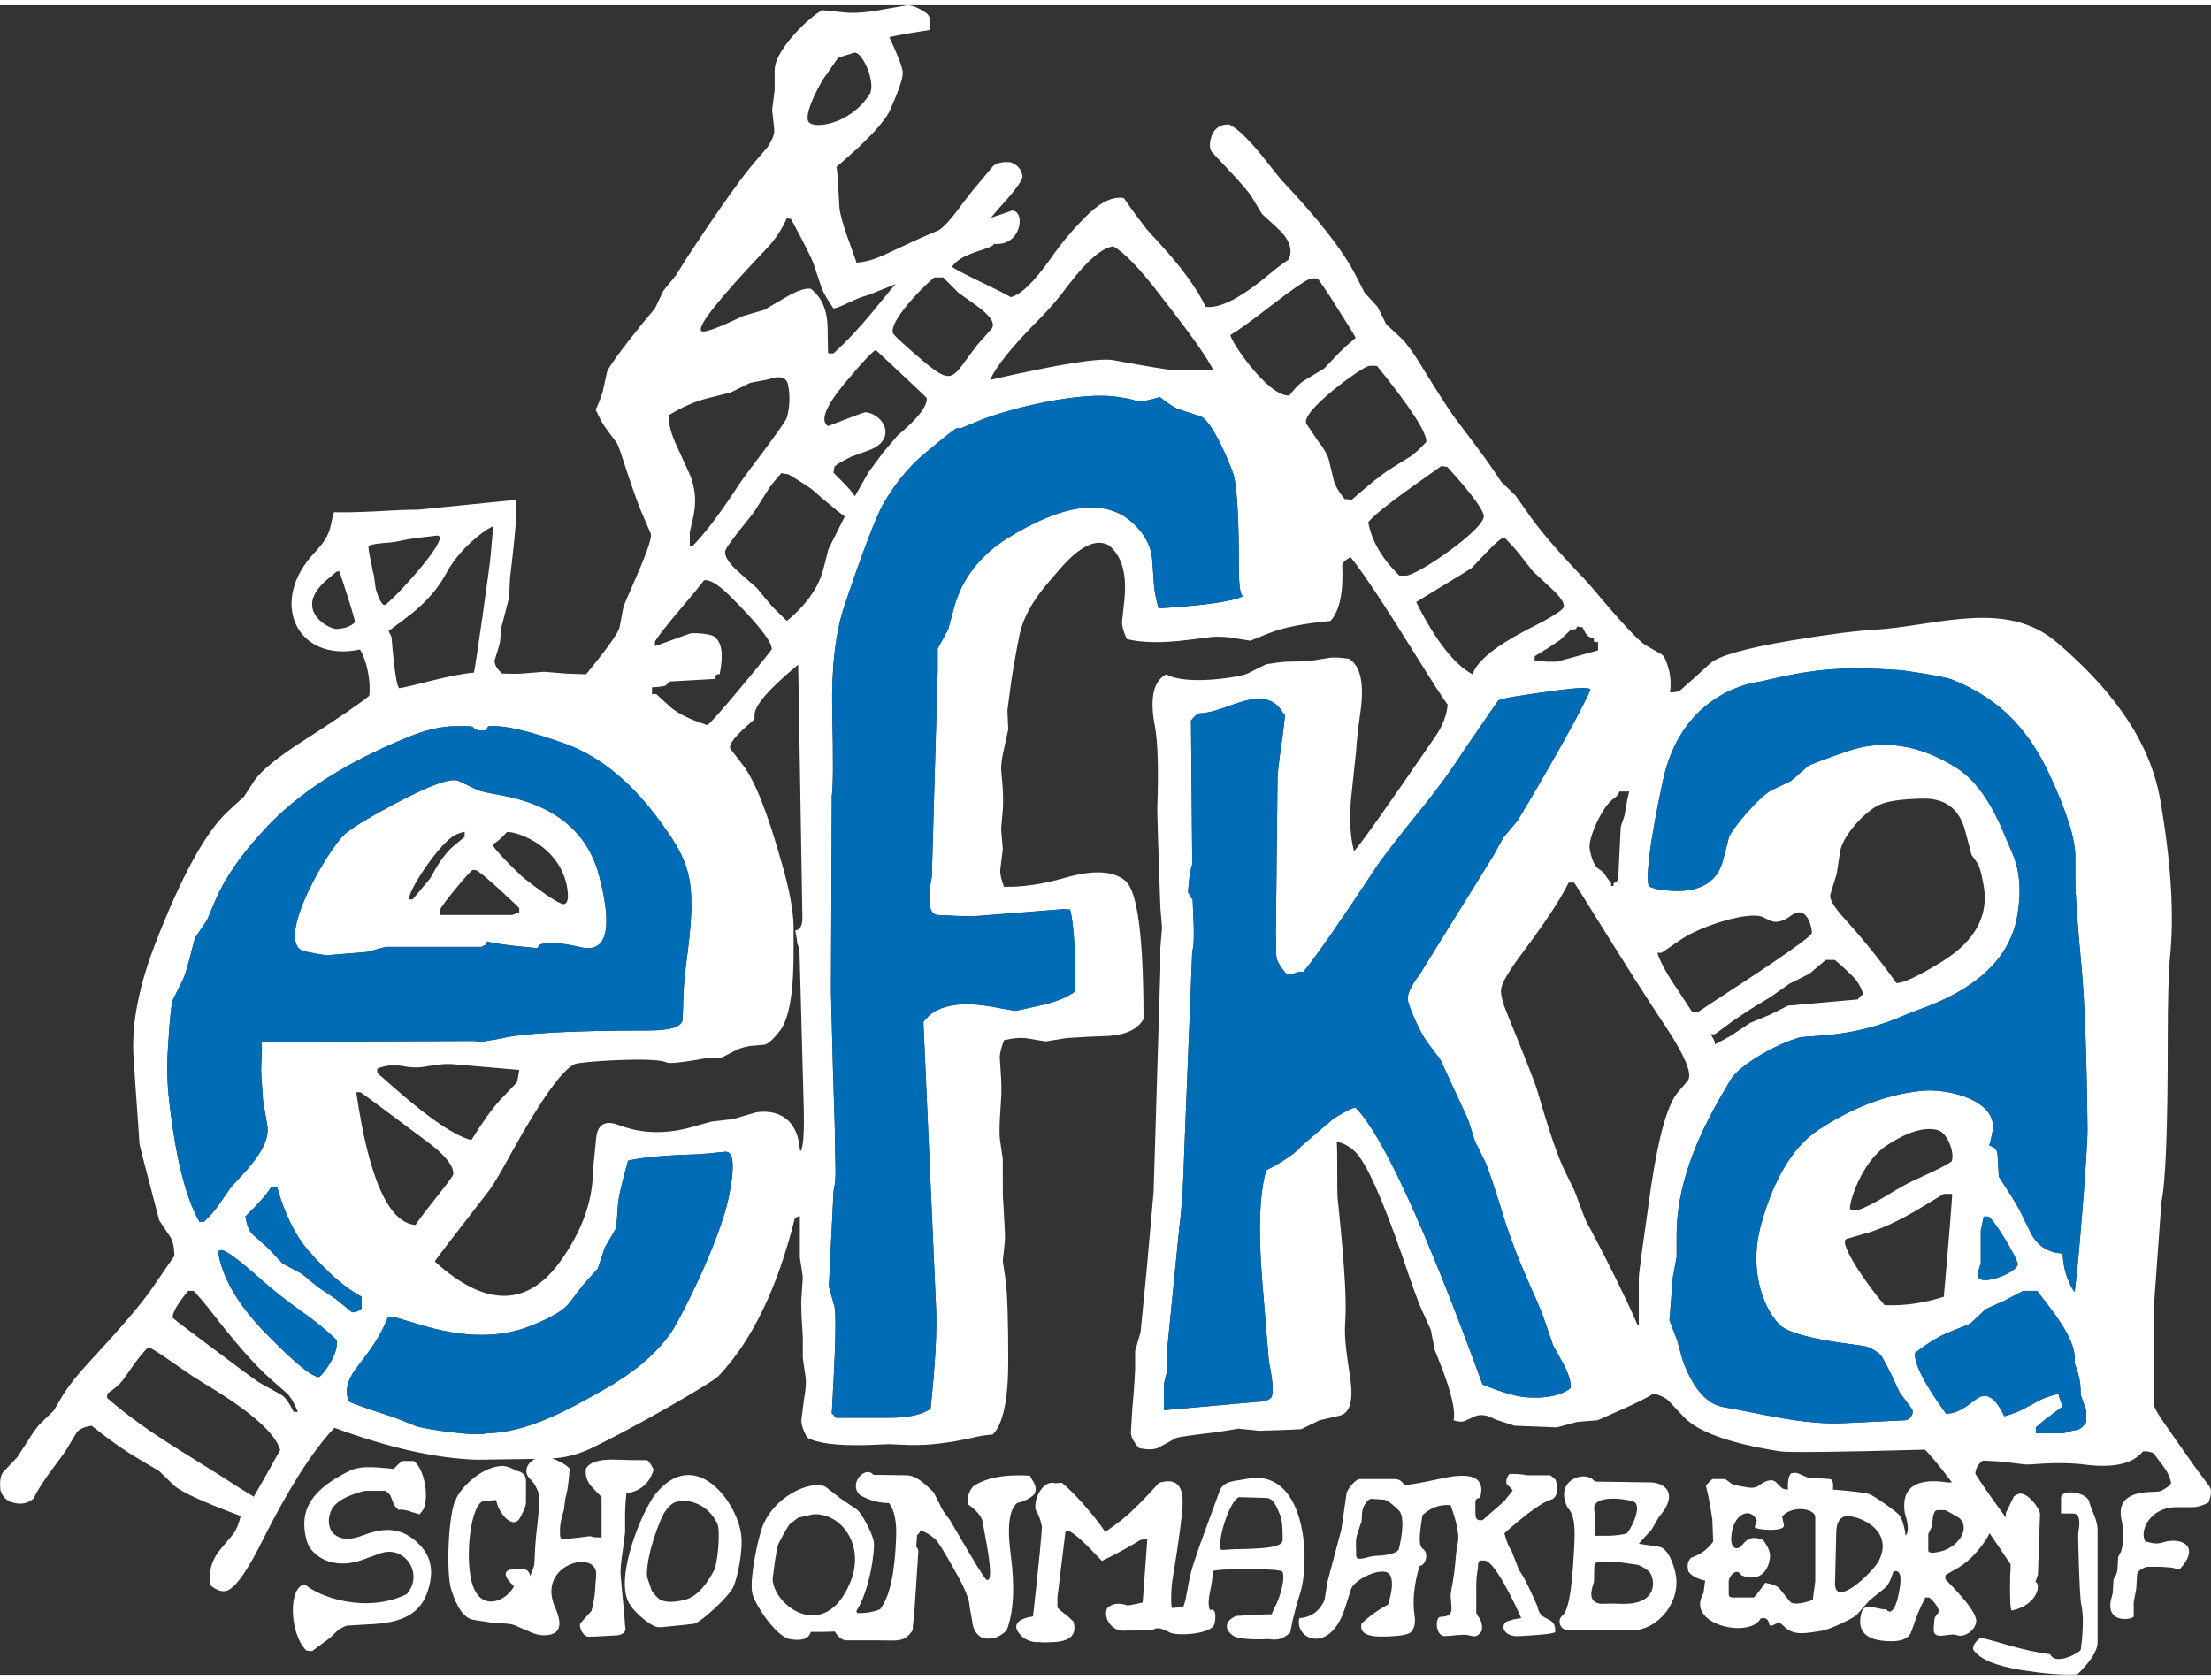
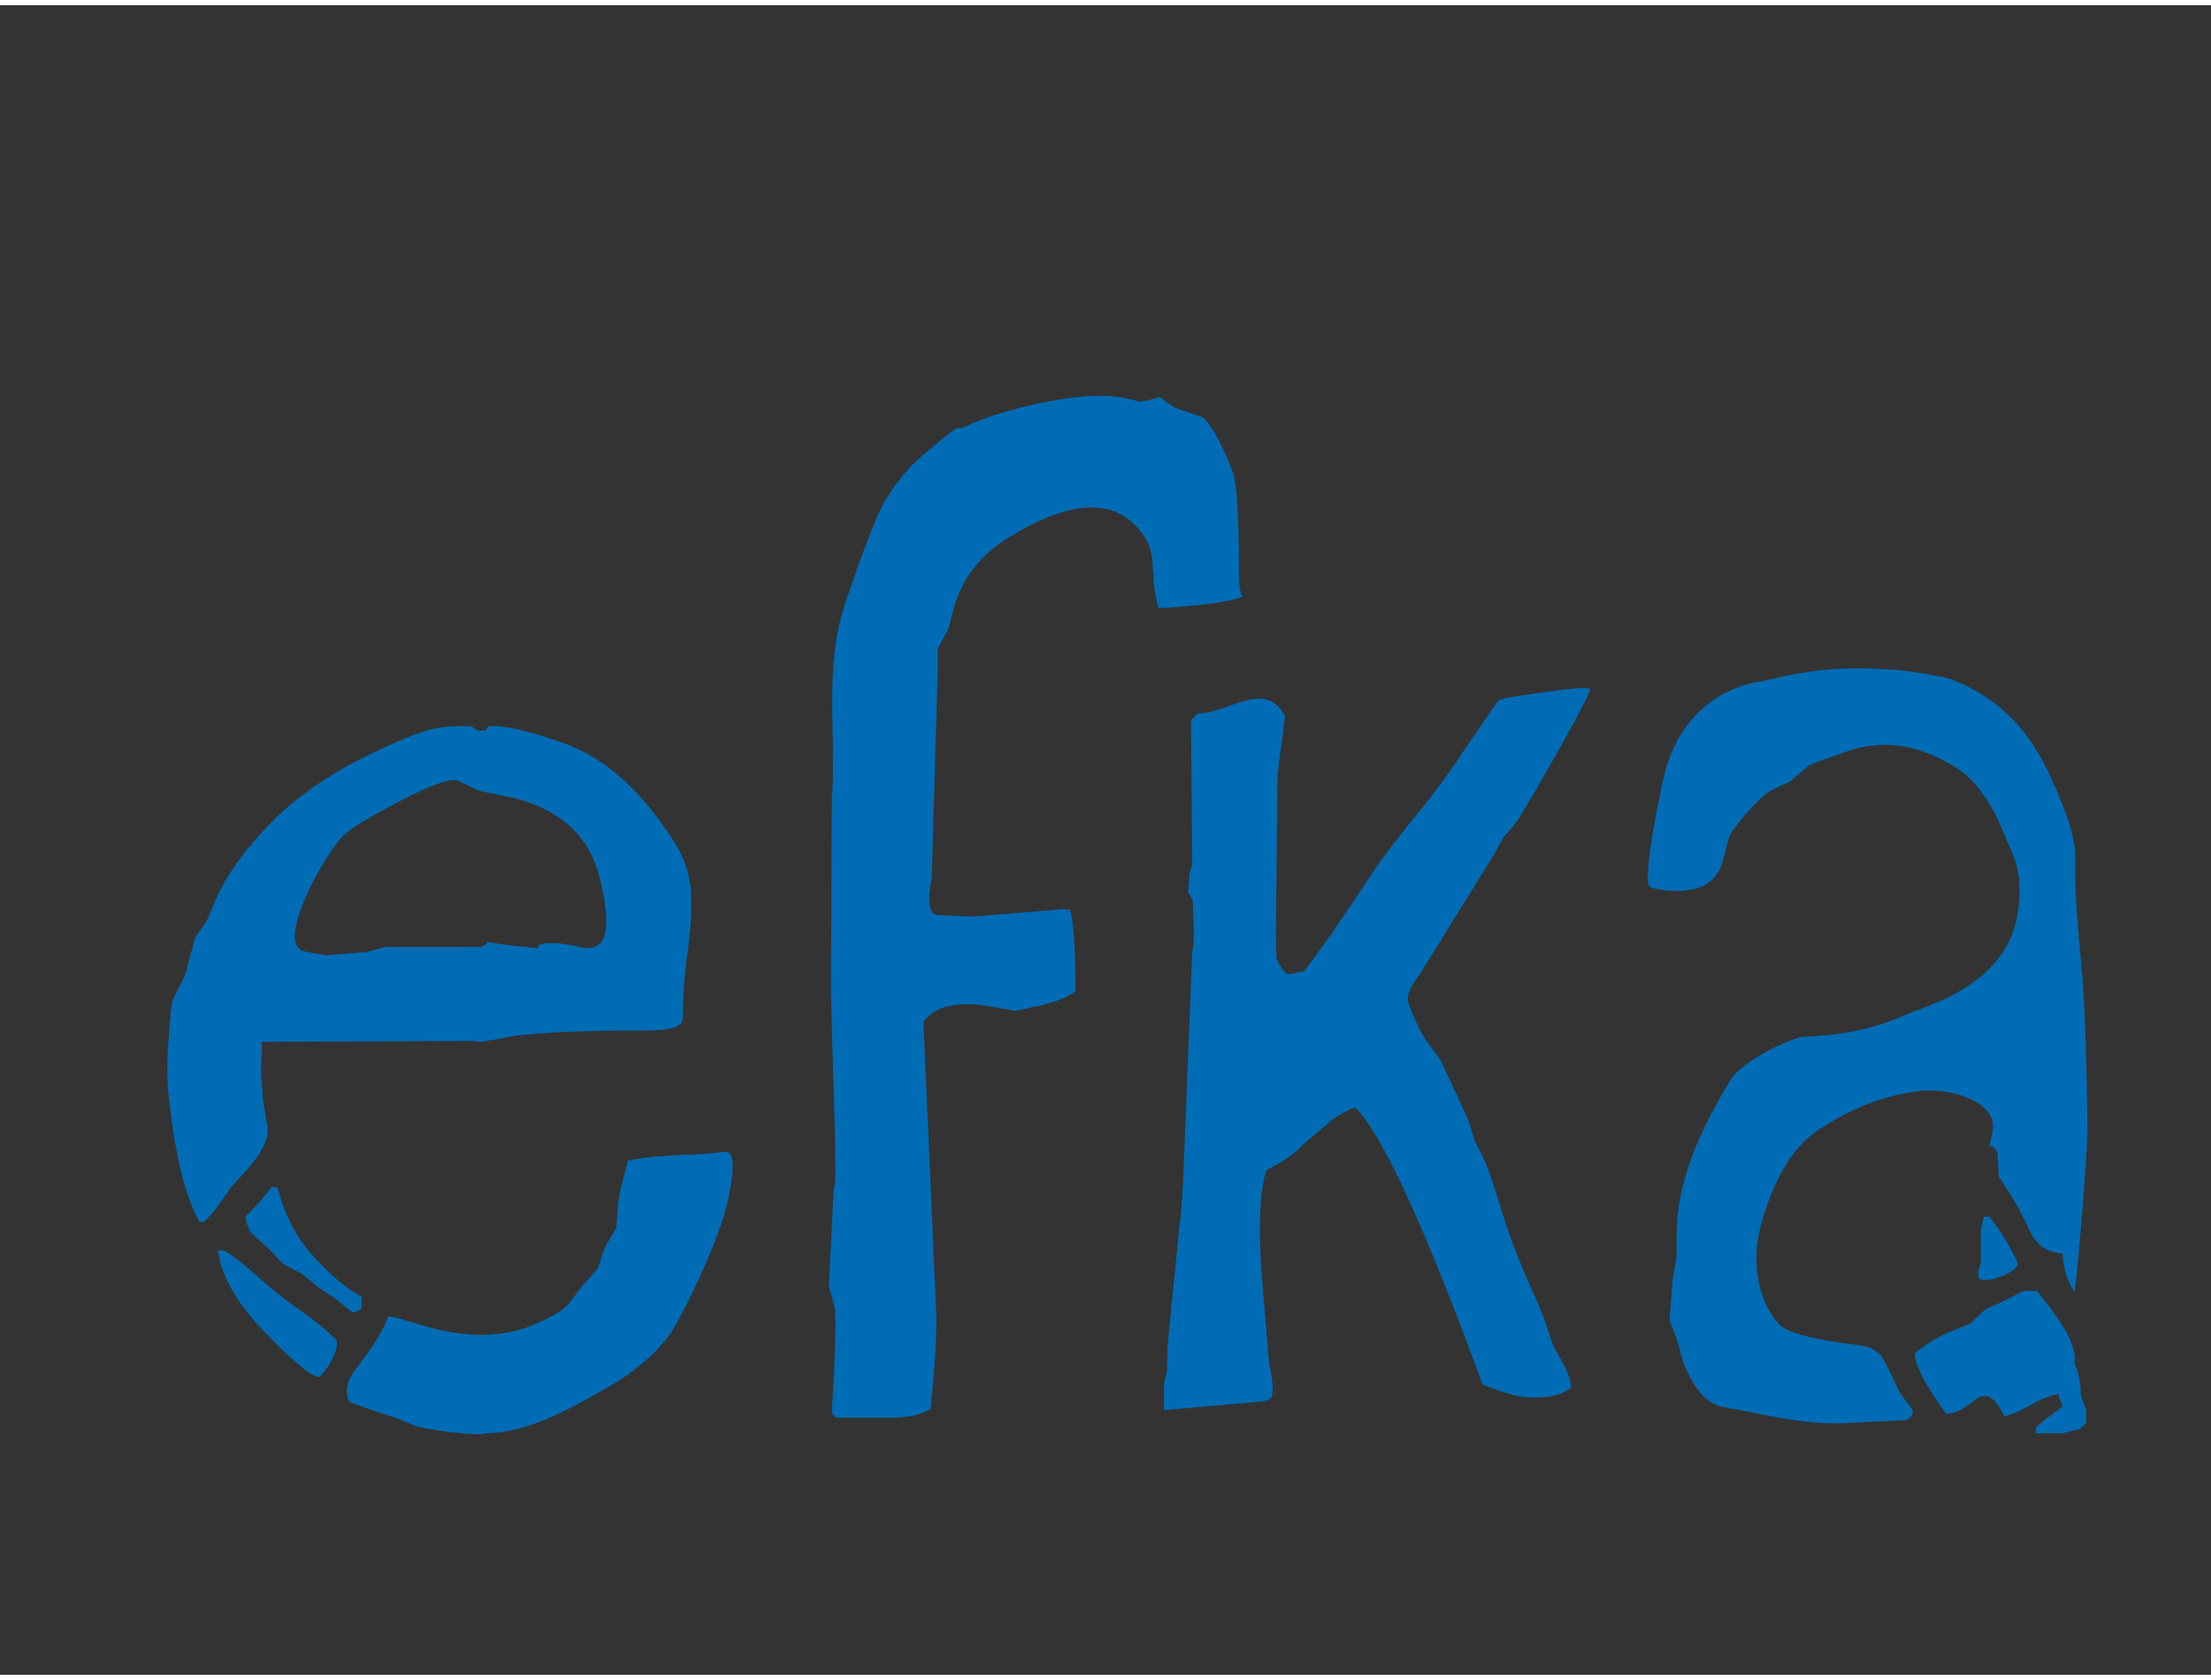
<svg xmlns="http://www.w3.org/2000/svg" xml:space="preserve" width="100px" height="76px" version="1.1" style="shape-rendering:geometricPrecision; text-rendering:geometricPrecision; image-rendering:optimizeQuality; fill-rule:evenodd; clip-rule:evenodd" viewBox="0 0 5.263 3.975">
  <rect x="0" y="0" width="5.263" height="3.975" fill="#333333" stroke="none" />
  <defs>
    <style type="text/css">
   
    .fil1 {fill:#006CB5}
    .fil0 {fill:white}
   
  </style>
  </defs>
  <g id="Laag_x0020_1">
    <g id="_2160778347568">
-       <path class="fil0" d="M2.033 0.113c0.02,-0.004 0.053,0.073 0.037,0.099 -0.047,0.073 -0.133,0.083 -0.145,0.066 -0.015,-0.019 0.036,-0.108 0.041,-0.111l0.029 -0.042 0.038 -0.012zm2.58 3.47l0.017 0c0.002,0 0.03,0.016 0.034,0.019 0.028,0.025 -0.004,0.071 -0.047,0.08 -0.018,0.004 -0.027,0.003 -0.027,-0.003l0 -0.039 0.009 -0.019 0.002 -0.021c0.002,-0.011 0.005,-0.017 0.012,-0.017zm-3.299 -0.123c0.035,-0.002 0.066,-0.011 0.097,-0.026 0.099,-0.048 0.283,-0.153 0.3,-0.171 0.08,-0.085 0.14,-0.21 0.181,-0.375 0.003,-0.002 0.007,-0.004 0.012,-0.005l0 0.047 0 0.051 0.007 0.047 -0.003 0.046c-0.001,0.009 -0.001,0.025 0,0.048l0.003 0.049 0 0.05 0.007 0.048c0.001,0.011 0,0.027 -0.004,0.049l-0.006 0.047c-0.002,0.011 0.003,0.026 0.013,0.045 0.024,0.014 0.072,0.02 0.145,0.018l0.049 -0.002 0.051 0.002c0.045,0.001 0.094,-0.005 0.147,-0.017 0.016,-0.004 0.033,-0.007 0.05,-0.008 0.025,-0.025 0.037,-0.084 0.037,-0.175 0,-0.095 -0.002,-0.159 -0.006,-0.191l-0.007 -0.047 0.005 -0.048c0.001,-0.009 -0.001,-0.041 -0.004,-0.095 -0.001,-0.004 -0.001,-0.021 -0.001,-0.05l0 -0.05 -0.007 -0.048c-0.001,-0.01 -0.001,-0.026 0,-0.047l0.003 -0.049c0.001,-0.011 0.001,-0.027 0,-0.048l-0.003 -0.046c-0.001,-0.011 0.003,-0.026 0.01,-0.045 0.022,-0.005 0.038,-0.006 0.05,-0.005l0.049 0.008 0.05 -0.008 0.05 -0.003 0.05 -0.002c0.042,-0.003 0.069,-0.016 0.083,-0.04 0,-0.194 -0.014,-0.304 -0.043,-0.329 -0.028,-0.024 -0.075,-0.027 -0.142,-0.008 -0.055,0.016 -0.105,0.023 -0.147,0.022 -0.007,-0.018 -0.01,-0.032 -0.009,-0.041l0.006 -0.048 -0.004 -0.049 0.004 -0.046c0.001,-0.011 0.001,-0.027 0,-0.048l-0.004 -0.049c0,-0.011 0.002,-0.027 0.007,-0.048l0.01 -0.046 -0.002 -0.045 0.006 -0.046c0.005,-0.04 0.013,-0.085 0.023,-0.135 0.008,-0.038 0.03,-0.079 0.067,-0.122l0.03 -0.035c0.047,-0.054 0.086,-0.072 0.116,-0.055 0.032,0.027 0.043,0.071 0.036,0.134l-0.005 0.046c-0.001,0.01 0.003,0.025 0.011,0.043 0.036,0.009 0.084,0.01 0.147,0.002l0.048 -0.006c0.011,-0.002 0.028,-0.002 0.05,0l0.049 0.008 0.045 -0.018c0.033,-0.013 0.081,-0.023 0.146,-0.029 0.022,-0.024 0.031,-0.068 0.028,-0.133 0.001,-0.006 0.008,-0.013 0.02,-0.019 0.031,0.039 0.082,0.116 0.154,0.232 0.043,0.069 0.068,0.108 0.077,0.119 -0.002,0.025 -0.012,0.052 -0.032,0.08 -0.118,0.172 -0.182,0.262 -0.191,0.269 -0.01,-0.038 -0.012,-0.087 -0.005,-0.144l0.01 -0.094c0.001,-0.019 0.004,-0.049 0.01,-0.091 0.01,-0.069 0.001,-0.112 -0.027,-0.129 -0.021,-0.003 -0.037,-0.004 -0.048,-0.002l-0.05 0.008 -0.049 0.001c-0.012,0 -0.028,0.003 -0.05,0.006l-0.044 0.022c-0.015,0.008 -0.145,0.03 -0.194,0.002 -0.03,0.016 -0.04,0.056 -0.027,0.123 0.007,0.038 0.009,0.101 0.006,0.188 -0.001,0.014 0.002,0.095 0.007,0.243l0.004 0.049 -0.004 0.049 0 0.05 -0.016 0.53 -0.017 0.191 -0.014 0.143 -0.013 0.045 0 0.045 -0.003 0.049 -0.004 0.049 -0.003 0.049c-0.001,0.01 0.005,0.023 0.019,0.039 0.021,0.005 0.037,0.004 0.047,-0.001l0.042 -0.023c0.002,-0.001 0.019,-0.004 0.05,-0.008l0.049 -0.006 0.049 -0.008 0.05 0.005c0.007,0 0.098,-0.003 0.1,-0.004l0.043 -0.021 0.048 -0.011c0.024,-0.006 0.032,-0.034 0.026,-0.083l-0.007 -0.047c-0.019,-0.137 0.013,-0.03 -0.023,-0.379 -0.002,-0.01 -0.002,-0.043 -0.002,-0.099 0,-0.015 0,-0.029 -0.001,-0.044 0.016,0.003 0.03,0.011 0.043,0.023 0.027,0.026 0.065,0.111 0.114,0.252 0.023,0.069 0.039,0.113 0.048,0.131l0.019 0.042 0.009 0.047 0.017 0.043c0.024,0.063 0.033,0.104 0.028,0.125 0.011,0.004 0.02,0.004 0.026,0.002l0.024 -0.011c0.014,-0.006 0.03,-0.004 0.049,0.007l0.046 0.015 0.051 0.002 0.05 0.002 0.048 -0.013 0.049 -0.004 0.045 -0.02c0.048,-0.021 0.078,-0.036 0.088,-0.044 0.02,0.006 0.033,0.013 0.039,0.021l0.032 0.034c0.033,0.036 0.109,0.064 0.23,0.083 0.018,0.003 0.134,0.002 0.345,-0.004 0.008,0.007 0.035,0.039 0.066,0.08 -0.001,-0.004 -0.008,-0.001 -0.012,-0.002 -0.073,-0.011 -0.107,0.011 -0.103,0.063 0,0.004 0.001,0.011 0.004,0.02 0.006,0.021 0.006,0.036 -0.001,0.044l-0.001 -0.008c-0.003,-0.019 -0.008,-0.033 -0.014,-0.041 -0.004,-0.007 -0.06,-0.046 -0.071,-0.05 -0.008,-0.003 -0.037,-0.007 -0.087,-0.011 0.002,-0.016 -0.001,-0.025 -0.008,-0.025l-0.027 -0.002c-0.005,0 -0.014,-0.001 -0.026,-0.002l-0.023 -0.01c-0.003,-0.001 -0.007,-0.001 -0.015,0 -0.006,0.005 -0.009,0.018 -0.008,0.039 -0.008,0 -0.013,-0.002 -0.016,-0.005l-0.012 -0.012c-0.009,-0.009 -0.023,-0.006 -0.042,0.008 -0.007,0.005 -0.017,0.006 -0.031,0.003 -0.021,-0.003 -0.033,-0.007 -0.035,-0.009l-0.013 -0.01 -0.031 0c-0.01,0.009 -0.015,0.015 -0.015,0.017l0.006 0.026c0.005,0.027 0.008,0.045 0.009,0.053l0.002 0.053c-0.013,0.018 -0.03,0.031 -0.052,0.038 -0.008,0.007 -0.011,0.018 -0.007,0.033 0.007,0.01 0.02,0.017 0.04,0.022 -0.001,0.007 -0.002,0.011 -0.002,0.014l-0.002 0.015 -0.005 0.011c-0.026,0.067 0.116,0.097 0.141,0.05 0.011,-0.003 0.018,0.001 0.02,0.012 0.003,0.015 0.02,-0.008 0.028,0l0.009 0.008c0.024,0.024 0.059,0.013 0.09,0.009 0.018,-0.003 0.075,-0.03 0.082,-0.038l0.03 -0.034 0.036 -0.029c0.008,-0.006 0.015,-0.02 0.021,-0.04 0.019,-0.006 0.022,0.017 0.009,0.069 -0.005,0.016 -0.01,0.025 -0.018,0.027 -0.001,-0.001 -0.003,-0.002 -0.005,-0.002 -0.001,-0.003 -0.003,-0.004 -0.006,-0.004 -0.019,0.001 -0.049,-0.018 -0.056,0.008 -0.012,0.044 0.01,0.067 0.067,0.068 0.028,0.001 0.045,-0.006 0.051,-0.021l0.015 -0.042c0.004,-0.01 0.01,-0.023 0.019,-0.041l0.008 0c0.005,0 0.029,0.028 0.023,0.036l-0.008 0.011c-0.001,0.001 -0.002,0.01 -0.003,0.026 -0.003,0.033 0.038,0.009 0.056,0.017 0.012,0.005 0.04,-0.006 0.045,-0.031 0.003,-0.016 -0.021,-0.05 -0.073,-0.102 -0.001,-0.006 0,-0.01 0.001,-0.011l0.033 -0.019c0.026,-0.017 0.04,-0.035 0.053,-0.051 0.007,-0.01 0.013,-0.019 0.018,-0.029 0.02,0.029 0.037,0.055 0.05,0.074 0,0.009 0,0.017 -0.001,0.026 -0.001,0.049 0,0.085 0.004,0.084 0.062,-0.013 0.07,-0.064 0.056,-0.068l0.006 -0.017 0.005 -0.144c0.001,-0.013 -0.033,-0.058 -0.053,-0.048l-0.009 0.005 -0.017 0.035c-0.002,0.002 -0.003,0.007 -0.002,0.016 -0.028,-0.038 -0.063,-0.087 -0.073,-0.105 0.001,-0.013 0.007,-0.023 0.018,-0.031 0.022,0.001 0.038,0.002 0.049,0.003l0.049 0.006c0.004,0.001 0.02,0 0.049,-0.002 0.037,-0.002 0.07,-0.001 0.099,0.003 0.067,0.008 0.112,-0.003 0.135,-0.032 0.009,-0.001 0.018,0.001 0.026,0.005 0.017,0.026 0.036,0.041 0.041,0.071l-0.007 0.008c-0.022,0.014 -0.014,0.011 -0.047,0.013 -0.052,0.003 -0.073,0.025 -0.064,0.066 0.006,0.027 0.006,0.052 -0.001,0.075l-0.007 0.014 -0.001 0.018c0,0.013 -0.002,0.022 -0.007,0.03l-0.003 0.005 -0.001 0.017 -0.001 0.016 -0.004 0.015c-0.013,0.06 0.054,0.047 0.054,0.04l0 -0.034 0.006 -0.031 0.002 -0.034c0.001,-0.008 0.008,-0.014 0.023,-0.019l0.032 0c0.021,0.001 0.032,0.002 0.036,0.004 0.002,0.001 0.006,0.002 0.011,0.001 0.051,-0.055 0.002,-0.077 -0.041,-0.063 -0.01,0.003 -0.019,0.003 -0.027,0.001 -0.007,-0.002 -0.012,-0.003 -0.014,-0.003 -0.016,-0.025 0.011,-0.082 0.073,-0.082l0.04 0c0.009,0 0.021,-0.003 0.037,-0.011 0.007,-0.018 0.008,-0.031 0.002,-0.039l-0.027 -0.036 -0.008 -0.011c-0.066,-0.094 -0.096,-0.134 -0.096,-0.145l0 -0.151 0 -0.098 0.017 -0.236c0.01,-0.046 0.015,-0.173 0.015,-0.383 0,-0.095 0.002,-0.161 0.005,-0.196 0.011,-0.103 0.003,-0.23 -0.023,-0.379 -0.027,-0.153 -0.13,-0.275 -0.246,-0.374 -0.122,-0.105 -0.29,-0.038 -0.435,-0.03 -0.038,0.002 -0.105,0.01 -0.2,0.026 -0.106,0.018 -0.17,0.036 -0.19,0.054l-0.035 0.032 -0.035 0.031c-0.003,0.004 -0.012,0.006 -0.026,0.006 0.003,-0.016 0.002,-0.032 -0.001,-0.048 -0.006,-0.024 -0.012,-0.038 -0.018,-0.042l-0.04 -0.023c-0.017,-0.011 -0.06,-0.057 -0.126,-0.136 -0.008,-0.009 -0.018,-0.021 -0.033,-0.036 -0.054,-0.057 -0.096,-0.106 -0.123,-0.146 -0.017,-0.024 -0.026,-0.037 -0.027,-0.038l-0.034 -0.033c-0.001,-0.002 -0.01,-0.015 -0.027,-0.04 -0.013,-0.019 -0.04,-0.055 -0.081,-0.109 -0.012,-0.016 -0.037,-0.054 -0.074,-0.114 -0.025,-0.042 -0.044,-0.067 -0.054,-0.077l-0.037 -0.034 -0.021 -0.042 -0.031 -0.034 -0.021 -0.041c-0.03,-0.059 -0.089,-0.134 -0.175,-0.225 -0.006,-0.007 -0.016,-0.019 -0.03,-0.037 -0.042,-0.054 -0.073,-0.086 -0.096,-0.097 -0.018,-0.001 -0.031,0.006 -0.04,0.022 -0.008,0.021 -0.008,0.036 0,0.045l0.032 0.034c0.033,0.035 0.054,0.059 0.062,0.072l0.024 0.04 0.035 0.032c0.03,0.027 0.039,0.052 0.029,0.076 -0.014,0.01 -0.027,0.019 -0.04,0.03 -0.072,0.061 -0.124,0.088 -0.158,0.083 -0.02,-0.042 -0.056,-0.092 -0.108,-0.149l-0.032 -0.035 -0.028 -0.037c-0.006,-0.008 -0.015,-0.021 -0.027,-0.038 -0.026,-0.004 -0.053,0.009 -0.083,0.037 -0.034,0.033 -0.065,0.069 -0.091,0.107 -0.039,0.055 -0.07,0.086 -0.095,0.092 -0.028,-0.017 -0.113,-0.054 -0.14,-0.072 0.023,-0.036 0.096,-0.041 0.1,-0.055 0.066,0.007 0.076,-0.079 0.043,-0.079l-0.05 0.017c0.018,-0.024 0.064,-0.068 0.075,-0.096 -0.001,-0.017 -0.01,-0.029 -0.028,-0.036 -0.021,-0.002 -0.035,0.002 -0.043,0.01l-0.03 0.036c-0.046,0.053 -0.067,0.093 -0.097,0.115 -0.128,0.054 -0.144,0.073 -0.197,0.078 -0.009,-0.028 -0.039,-0.101 -0.041,-0.133 -0.003,-0.058 -0.005,-0.09 -0.007,-0.095 0.072,-0.061 0.115,-0.107 0.128,-0.136 0.02,-0.045 0.03,-0.074 0.03,-0.088 0,-0.011 -0.011,-0.04 -0.032,-0.085 0.032,-0.007 0.064,-0.012 0.096,-0.017 0.004,-0.022 0.001,-0.036 -0.012,-0.043 -0.019,-0.012 -0.034,-0.018 -0.046,-0.015l-0.047 0.008c-0.041,0.008 -0.074,0.011 -0.1,0.008l-0.049 -0.005c-0.011,-0.001 -0.115,0.087 -0.115,0.143l0 0.047 -0.006 0.047 0.005 0.046c0.001,0.011 -0.004,0.025 -0.016,0.043l-0.031 0.036c-0.027,0.031 -0.082,0.107 -0.162,0.229l-0.025 0.04 -0.03 0.037 -0.02 0.042 -0.03 0.036c-0.054,0.067 -0.081,0.105 -0.084,0.115l-0.01 0.046c-0.003,0.01 -0.008,0.025 -0.017,0.044 0.009,0.019 0.016,0.033 0.022,0.041l0.028 0.038c0.003,0.004 0.008,0.018 0.016,0.043 0.019,0.058 0.034,0.102 0.047,0.131l0.018 0.042c0.004,0.01 -0.012,0.053 -0.047,0.132 -0.011,0.025 -0.017,0.039 -0.018,0.043l-0.009 0.047c-0.002,0.013 -0.029,0.051 -0.08,0.113 -0.023,-0.001 -0.039,-0.001 -0.05,-0.002l-0.05 -0.004 -0.05 0.004c-0.011,0.001 -0.028,0.001 -0.05,0 -0.01,-0.009 -0.017,-0.018 -0.018,-0.03 0.006,-0.02 0.011,-0.034 0.013,-0.044l0.004 -0.038c0.003,-0.01 0.013,-0.05 0.018,-0.07l0.002 -0.044c0,-0.006 0.025,-0.192 0.011,-0.187l-0.229 0.023c-0.02,0 -0.053,0.001 -0.101,0.004 -0.046,0.002 -0.079,0.003 -0.1,0.002 -0.01,0.03 -0.003,0.051 -0.045,0.095 -0.113,0.118 -0.044,0.264 0.107,0.232 0.017,0.028 0.026,0.077 0.022,0.11 -0.016,0.014 -0.068,0.05 -0.158,0.108 -0.061,0.039 -0.098,0.07 -0.114,0.092l-0.026 0.04 -0.037 0.034c-0.054,0.049 -0.113,0.157 -0.177,0.323 -0.04,0.106 -0.056,0.198 -0.048,0.277l0.003 0.049c0.007,0.095 0.01,0.143 0.01,0.144 0.002,0.01 0.014,0.056 0.035,0.136l0.012 0.046 0.026 0.039c0.006,0.009 0.01,0.025 0.01,0.046 -0.005,0.007 -0.023,0.033 -0.053,0.077 -0.026,0.038 -0.077,0.097 -0.152,0.178 -0.027,0.029 -0.046,0.054 -0.059,0.074l-0.023 0.039 -0.034 0.033c-0.007,0.008 -0.016,0.02 -0.027,0.038l-0.026 0.04 -0.033 0.035c-0.007,0.008 -0.009,0.023 -0.007,0.044 0.006,0.017 0.017,0.027 0.034,0.03 0.018,0.004 0.033,0 0.045,-0.011 0.008,-0.017 0.024,-0.043 0.05,-0.077 0.018,-0.024 0.027,-0.037 0.028,-0.039l0.024 -0.04c0.005,-0.008 0.017,-0.014 0.036,-0.017 0.045,0.036 0.084,0.063 0.119,0.083l0.042 0.025 0.034 0.033c0.016,0.016 0.069,0.04 0.16,0.074 -0.005,0.02 -0.011,0.034 -0.017,0.042l-0.031 0.037c-0.021,0.025 -0.029,0.053 -0.025,0.085 0.017,0.015 0.033,0.019 0.046,0.011 0.02,-0.012 0.046,-0.051 0.078,-0.115 0.062,-0.124 0.119,-0.214 0.172,-0.27 0.128,0.047 0.241,0.073 0.34,0.076l0.138 -0.002c-0.019,0.009 -0.031,0.032 -0.01,0.05 0.008,0.007 0.02,0.03 0.02,0.042 0,0.038 -0.008,0.079 -0.01,0.119l-0.002 0.037c0,0.007 -0.004,0.017 -0.01,0.031 -0.002,-0.012 -0.009,-0.017 -0.021,-0.017l-0.029 0.002c-0.025,0.011 0.015,0.04 0.011,0.04 -0.018,0.035 -0.076,0.059 -0.097,-0.001 -0.022,-0.06 -0.006,-0.206 0.029,-0.203l0.026 -0.002c0.007,0.036 0.042,0.071 0.057,0.042 0.009,-0.017 0.014,-0.028 0.014,-0.036l0 -0.053c0,-0.012 -0.009,-0.02 -0.02,-0.022 -0.003,-0.001 -0.006,-0.002 -0.009,-0.004 -0.012,-0.006 -0.022,-0.009 -0.031,-0.008 -0.05,0.004 -0.098,0.055 -0.107,0.08 -0.017,0.028 -0.024,0.171 -0.011,0.214 0.014,0.044 0.031,0.068 0.052,0.072l0.045 0.007c0.019,0.003 0.044,-0.001 0.063,0.01 0.023,0.009 0.04,0.02 0.06,0.02 0.038,0 0.047,-0.021 0.028,-0.065 -0.048,-0.105 0.102,-0.142 0.097,-0.078l-0.003 0.043c-0.001,0.009 -0.003,0.023 -0.008,0.042l-0.027 0.03c-0.002,0.003 0.001,0.025 0.017,0.031 0.001,0.001 0.025,0 0.073,-0.003 0.015,-0.003 0.02,-0.01 0.017,-0.022l-0.002 -0.029 -0.003 -0.03 -0.003 -0.032c-0.002,-0.032 -0.006,-0.032 0.002,-0.086l0.006 -0.046 0 -0.047c0,-0.01 0.001,-0.026 0.003,-0.046 0.034,-0.005 0.055,-0.024 0.065,-0.056 -0.007,-0.015 -0.013,-0.023 -0.017,-0.023l-0.034 0 -0.034 -0.001c-0.042,-0.002 -0.067,0.005 -0.076,0.021 -0.003,0.018 0.003,0.034 0.019,0.049l0.018 0.019 0 0.096c-0.012,0 -0.02,0 -0.027,-0.003l-0.033 0.004c-0.008,0.001 -0.019,0.002 -0.033,0.004l-0.004 -0.004c-0.002,-0.001 -0.002,-0.008 -0.002,-0.02 0.001,-0.023 0.008,-0.042 0.009,-0.045l0.004 -0.03c0.001,-0.002 0.007,-0.023 0.01,-0.07 -0.013,-0.013 -0.03,-0.02 -0.042,-0.024zm-0.188 -1.741c0.005,0.007 0.016,0.01 0.031,0.007l0.005 -0.009c0.037,-0.004 0.099,0.011 0.188,0.043 0.082,0.031 0.158,0.094 0.227,0.191 0.071,0.098 0.082,0.144 0.056,0.333 -0.003,0.025 -0.005,0.047 -0.006,0.065l-0.002 0.065c-0.001,0.018 -0.028,0.027 -0.081,0.027 -0.188,0 -0.305,0.007 -0.351,0.019l-0.053 0.009 -0.009 -0.003 -0.509 0.002c0.004,0.016 -0.002,0.053 0,0.079l0.004 0.06 0.01 0.059c0.006,0.03 -0.012,0.066 -0.051,0.11l-0.035 0.038 -0.03 0.043c-0.006,0.01 -0.018,0.023 -0.035,0.04 -0.002,0 -0.006,0 -0.01,0 -0.034,-0.059 -0.059,-0.161 -0.074,-0.305 -0.003,-0.031 -0.004,-0.068 -0.001,-0.111 0.004,-0.068 0.008,-0.106 0.012,-0.114l0.023 -0.046c0.005,-0.01 0.01,-0.027 0.016,-0.05l0.013 -0.05 0.029 -0.043 0.02 -0.048c0.023,-0.053 0.062,-0.109 0.117,-0.168 0.078,-0.085 0.192,-0.159 0.343,-0.22 0.036,-0.015 0.07,-0.023 0.1,-0.025 0.033,-0.001 0.051,-0.001 0.053,0.002zm2.978 1.619c-0.041,-0.007 -0.073,-0.043 -0.098,-0.11l-0.014 -0.05 -0.018 -0.047 0.004 -0.051 0.004 -0.051 0.009 -0.049 0 -0.051c0,-0.117 0.046,-0.227 0.103,-0.327l0.025 -0.043c0.019,-0.033 0.105,-0.085 0.167,-0.102l0.052 -0.004c0.071,-0.005 0.138,-0.022 0.202,-0.051l0.05 -0.019c0.123,-0.048 0.193,-0.118 0.211,-0.21 0.011,-0.058 0.008,-0.109 -0.01,-0.152l-0.02 -0.047c-0.032,-0.078 -0.07,-0.131 -0.115,-0.159 -0.088,-0.055 -0.174,-0.068 -0.258,-0.039 -0.06,0.021 -0.093,0.033 -0.096,0.037l-0.039 0.034 -0.046 0.022c-0.029,0.014 -0.098,0.096 -0.102,0.114l-0.013 0.051c-0.015,0.061 -0.067,0.085 -0.154,0.071 -0.015,-0.003 -0.023,-0.006 -0.024,-0.01 -0.006,-0.028 0.005,-0.111 0.034,-0.247 0.041,-0.196 0.191,-0.233 0.234,-0.238 0.128,-0.031 0.197,-0.036 0.329,-0.027 0.015,0.001 0.106,0.015 0.124,0.022 0.125,0.049 0.19,0.132 0.235,0.23 0.04,0.086 0.06,0.15 0.06,0.192l0 0.051c0,0.039 0.005,0.11 0.015,0.214 0.007,0.075 0.012,0.202 0.014,0.382 0.001,0.05 -0.025,0.365 -0.031,0.39 -0.018,-0.028 -0.027,-0.059 -0.028,-0.092 -0.036,-0.002 -0.062,-0.019 -0.078,-0.053l-0.022 -0.045c-0.005,-0.01 -0.013,-0.024 -0.025,-0.043l-0.027 -0.042 -0.003 -0.05c0,-0.013 -0.007,-0.021 -0.02,-0.024l0.004 -0.014 0.003 -0.015c0.02,-0.078 -0.106,-0.109 -0.171,-0.101 -0.083,0.009 -0.165,0.041 -0.246,0.095 -0.058,0.04 -0.103,0.115 -0.133,0.223 -0.033,0.12 0.014,0.213 0.048,0.242 0.019,0.015 0.067,0.029 0.145,0.04l0.05 0.007c0.014,0.002 0.029,0.01 0.042,0.022 0.003,0.004 0.011,0.018 0.024,0.044l0.021 0.045 0.029 0.039c0.006,0.008 -0.002,0.026 -0.017,0.027l-0.147 0.007c-0.096,0.004 -0.19,-0.022 -0.283,-0.038zm-1.249 -1.652c0.066,-0.001 0.151,-0.076 0.198,-0.003 0.001,0.003 0.003,0.005 0.006,0.007 -0.002,0.016 -0.004,0.033 -0.006,0.05 -0.007,0.047 -0.011,0.08 -0.012,0.099l-0.004 0.371 0.001 0.054c0.001,0.011 0.009,0.025 0.024,0.042 0.005,0.002 0.013,0.001 0.025,-0.003 0.005,-0.002 0.01,-0.002 0.016,-0.002 0.031,-0.038 0.088,-0.12 0.171,-0.246 0.018,-0.027 0.058,-0.079 0.121,-0.156 0.029,-0.037 0.059,-0.077 0.087,-0.121l0.057 -0.083 0.027 -0.039c0.003,-0.005 0.053,-0.013 0.15,-0.026 0.042,-0.005 0.066,-0.006 0.07,-0.001 -0.031,0.074 -0.171,0.309 -0.174,0.313l-0.033 0.039 -0.025 0.045 -0.175 0.282c-0.02,0.026 -0.029,0.046 -0.028,0.059 0,0.011 0.027,0.075 0.045,0.1l0.033 0.044 0.066 0.143 0.016 0.051 0.023 0.046c0.007,0.014 0.024,0.064 0.05,0.149 0.015,0.046 0.034,0.094 0.057,0.146 0.02,0.044 0.033,0.076 0.039,0.095l0.017 0.05 0.025 0.045c0.012,0.023 0.018,0.042 0.017,0.056 -0.024,0.019 -0.061,0.026 -0.11,0.022 -0.025,-0.003 -0.058,-0.013 -0.1,-0.03 -0.137,-0.375 -0.238,-0.594 -0.302,-0.659 -0.006,-0.001 -0.024,0.008 -0.053,0.026l-0.076 0.065c-0.014,0.017 -0.043,0.037 -0.084,0.058 -0.016,0.055 -0.019,0.141 -0.01,0.257 0.011,0.131 0.016,0.198 0.017,0.201 0.01,0.049 0.011,0.077 0.004,0.084 -0.007,0.006 -0.017,0.009 -0.03,0.009l-0.224 0.02c-0.001,-0.004 0,-0.062 0,-0.065l0.007 -0.028 0.001 -0.059 0.028 -0.281c0.006,-0.045 0.01,-0.106 0.012,-0.183l0.019 -0.477c0.004,-0.009 0.005,-0.041 0.002,-0.096l-0.001 -0.026 -0.011 -0.018 0.002 -0.024 0.003 -0.023 0.005 -0.02 -0.003 -0.342c0.009,-0.011 0.016,-0.017 0.02,-0.017zm-0.577 -0.679l0.01 0 0.048 -0.02c0.069,-0.027 0.236,-0.069 0.327,-0.054 0.021,0.003 0.035,0.006 0.044,0.01 0.006,0.002 0.023,-0.001 0.054,-0.01 0.019,0.015 0.034,0.025 0.045,0.029l0.052 0.017c0.028,0.01 0.074,0.122 0.079,0.141 0.008,0.033 0.012,0.107 0.012,0.22 0,0.042 0.003,0.064 0.01,0.067 -0.026,0.013 -0.093,0.022 -0.201,0.029 -0.007,-0.024 -0.01,-0.043 -0.011,-0.055l-0.004 -0.057c-0.002,-0.037 -0.02,-0.069 -0.052,-0.096 -0.064,-0.054 -0.162,-0.04 -0.293,0.041 -0.065,0.041 -0.108,0.096 -0.127,0.165l-0.014 0.052 -0.025 0.046 0 0.054 -0.014 0.489c-0.01,0.051 -0.009,0.09 0.014,0.091l0.041 0.002 0.042 0.001 0.218 -0.017c0.005,0.001 0.009,0.001 0.014,0.001 0.008,0.027 0.013,0.092 0.013,0.194 -0.018,0.015 -0.048,0.027 -0.091,0.036l-0.05 0.011c-0.001,0 -0.018,-0.002 -0.049,-0.008 -0.087,-0.017 -0.144,-0.005 -0.172,0.035l0.03 0.677c0.003,0.059 -0.002,0.141 -0.013,0.244 -0.021,0.014 -0.054,0.021 -0.097,0.021l-0.128 0 -0.003 -0.003 -0.003 -0.004 -0.004 -0.003c0.009,-0.155 0.011,-0.24 0.006,-0.256l-0.013 -0.046 0.011 -0.224 0.001 -0.009 0.002 -0.009 0.002 -0.025 -0.002 -0.116 -0.004 -0.128 -0.005 -0.19 0.002 -0.468c0.003,-0.015 0.004,-0.083 0.001,-0.202 -0.002,-0.104 0.008,-0.188 0.029,-0.25 0.044,-0.131 0.075,-0.211 0.092,-0.242 0.028,-0.048 0.06,-0.088 0.097,-0.119 0.05,-0.042 0.076,-0.062 0.079,-0.062zm-1.448 2.316c-0.009,-0.023 -0.004,-0.048 0.016,-0.075l0.03 -0.04c0.021,-0.029 0.037,-0.057 0.048,-0.086l0.017 0.002 0.057 0.017c0.104,0.032 0.192,0.033 0.266,0.003 0.048,-0.019 0.078,-0.037 0.091,-0.054l0.032 -0.042 0.036 -0.04 0.017 -0.051 0.027 -0.046 0.004 -0.054c0.001,-0.02 0.01,-0.055 0.024,-0.106 0.034,-0.008 0.089,-0.013 0.164,-0.015 0.015,-0.001 0.037,-0.003 0.066,-0.006 0.022,-0.003 0.025,0.034 0.009,0.111 -0.022,0.105 -0.119,0.297 -0.14,0.324 -0.035,0.048 -0.086,0.091 -0.153,0.129 -0.088,0.05 -0.186,0.105 -0.284,0.106 -0.021,0.009 -0.152,-0.011 -0.166,-0.017l-0.053 -0.021 -0.055 -0.018c-0.034,-0.012 -0.052,-0.018 -0.053,-0.021zm0.966 -1.623l0 -0.01c0,-0.023 0.035,-0.063 0.104,-0.12l0.01 0.603c0,0.018 -0.005,0.028 -0.017,0.03l0.003 0.016 0.002 0.015 0.005 0.013 0.01 0.372c0.002,0.067 -0.001,0.103 -0.008,0.11l-0.002 -0.013c-0.011,-0.091 -0.089,-0.084 -0.107,-0.079l-0.051 0.015 -0.052 0.006 -0.05 0.014c-0.059,0.016 -0.116,0.015 -0.171,-0.006 -0.032,-0.012 -0.05,-0.001 -0.053,0.032 -0.005,0.049 -0.008,0.08 -0.008,0.093 -0.004,0.066 -0.029,0.132 -0.076,0.198 -0.079,0.111 -0.179,0.112 -0.3,0.002 0,-0.002 0.043,-0.058 0.13,-0.17 0.009,-0.012 0.027,-0.042 0.053,-0.09 0.07,-0.126 0.12,-0.196 0.15,-0.21 0.012,-0.006 0.192,-0.018 0.218,-0.004 0.007,0.003 0.031,0.001 0.072,-0.006 0.01,-0.002 0.02,-0.004 0.03,-0.004l0.031 -0.002 0.031 -0.016c0.007,-0.004 0.018,-0.008 0.034,-0.011l0.035 -0.003c0.008,-0.001 0.021,-0.012 0.038,-0.034 0.022,-0.029 0.033,-0.095 0.032,-0.198l0 -0.052c-0.001,-0.036 -0.01,-0.086 -0.028,-0.148 -0.033,-0.117 -0.063,-0.195 -0.092,-0.233l-0.03 -0.039c-0.007,-0.01 0.012,-0.033 0.057,-0.071zm-1.019 0.562l0.048 -0.004 0.049 -0.004 0.044 -0.012 0.228 0 0.006 -0.003 0.006 -0.003 0.001 -0.007c0.009,0.003 0.029,0.006 0.06,0.01l0.061 0.006 0.003 -0.008c0.021,-0.007 0.053,-0.005 0.096,0.005 0.065,0.017 0.081,-0.04 0.047,-0.17 -0.028,-0.105 -0.107,-0.169 -0.238,-0.192 -0.028,-0.005 -0.045,-0.009 -0.05,-0.011l-0.046 -0.022c-0.02,-0.01 -0.085,0.016 -0.196,0.078 -0.043,0.024 -0.071,0.043 -0.082,0.055 -0.053,0.061 -0.161,0.26 -0.087,0.273l0.025 0.005 0.025 0.004zm1.689 1.322c0.006,0.009 0.011,0.022 0.014,0.038 0.001,0.004 -0.007,0.088 -0.021,0.214 -0.029,0.004 -0.058,0.018 -0.026,0.048 0.008,0.008 0.029,0.015 0.037,0.013l0.016 0.001 0.024 -0.001c0.039,-0.002 0.054,-0.019 0.045,-0.049 -0.004,-0.004 -0.009,-0.008 -0.013,-0.012 -0.017,-0.013 -0.025,-0.02 -0.025,-0.022l0 -0.023 0.019 -0.155c0.001,-0.003 0.002,-0.005 0.005,-0.005 0.018,0.007 0.044,0.033 0.082,0.073 0.039,-0.019 0.067,-0.035 0.085,-0.046 0.006,-0.005 0.014,-0.006 0.023,-0.005l-0.011 0.15c-0.01,0.002 -0.026,0.006 -0.036,0.007 -0.034,-0.012 -0.047,0.006 -0.049,0.007 -0.01,0.028 0.017,0.054 0.037,0.053l0.07 -0.001 0.006 -0.003c0.007,-0.004 0.019,-0.001 0.036,0.008 0.018,0.01 0.104,0.004 0.107,-0.021 0.001,-0.003 0.008,-0.039 -0.011,-0.032 -0.01,-0.026 0.009,-0.061 0.006,-0.092 -0.001,-0.007 0.157,-0.008 0.166,0 0.006,0.006 0.003,0.038 -0.012,0.074 -0.005,0.01 -0.009,0.018 -0.013,0.028 -0.024,0 -0.062,0.003 -0.085,0.004 -0.028,0.013 -0.028,0.033 -0.005,0.048 0.004,0.003 0.03,0.01 0.083,0.007 0.021,0.003 0.032,0.001 0.051,-0.015l0.007 -0.034 0.008 -0.031 0.01 -0.033c0.024,-0.085 0.009,-0.298 -0.131,-0.268 -0.023,0.005 -0.053,0.003 -0.062,0.029l-0.048 0.131c-0.001,0.003 -0.006,0.018 -0.015,0.045 -0.014,0.044 -0.015,0.084 -0.024,0.1l-0.026 0.002c-0.003,0 -0.003,-0.045 0.001,-0.068 0.016,-0.095 0.024,-0.161 0.024,-0.179 0.002,-0.046 -0.017,-0.063 -0.056,-0.051 -0.07,0.077 -0.086,0.087 -0.128,0.117 -0.027,-0.04 -0.072,-0.091 -0.103,-0.117l-0.017 0.001c-0.029,-0.009 -0.053,0.041 -0.045,0.065zm-0.003 -0.04c0.008,-0.021 -0.008,-0.032 -0.011,-0.043 -0.06,-0.004 -0.105,0.005 -0.135,0.025 -0.011,0.012 -0.015,0.026 -0.013,0.043 0.021,0.015 0.033,0.029 0.035,0.042l0.01 0.055c0.009,0.051 0.01,0.078 0.004,0.083l-0.005 0c-0.009,-0.01 -0.03,-0.045 -0.065,-0.105l-0.021 -0.036c-0.005,-0.008 -0.019,-0.023 -0.025,-0.039l-0.015 -0.029c-0.014,-0.012 -0.036,-0.039 -0.064,-0.04l-0.078 -0.001 -0.003 -0.002c-0.019,-0.019 -0.058,0.024 -0.03,0.05 0.022,0.013 0.045,0.019 0.069,0.019 0.013,0.017 0.019,0.045 0.017,0.084 -0.003,0.083 -0.015,0.139 -0.038,0.169 -0.017,0.007 -0.036,0.01 -0.055,0.009 0,-0.002 -0.001,-0.004 -0.002,-0.004 0.033,-0.051 0.045,-0.147 0.042,-0.165 -0.004,-0.025 -0.032,-0.073 -0.041,-0.078l-0.037 -0.025 -0.035 -0.027c-0.024,-0.019 -0.115,0.01 -0.15,0.088 -0.012,0.028 -0.032,0.123 -0.027,0.16 0.002,0.024 0.056,0.107 0.09,0.113 0.028,0.005 0.045,0 0.05,-0.017 0.022,0 0.041,0 0.057,-0.001 0.009,0.014 0.018,0.021 0.028,0.021l0.076 0c0.045,0 0.062,0.006 0.082,-0.025 -0.001,-0.01 0.002,-0.025 0.003,-0.034l0.01 -0.153c0,-0.003 -0.001,-0.005 -0.002,-0.007l-0.003 -0.004 0.002 -0.028c0.004,-0.002 0.007,-0.006 0.007,-0.011 0.013,0.004 0.025,0.011 0.036,0.021 0.007,0.006 0.023,0.032 0.048,0.077 0.023,0.04 0.034,0.068 0.034,0.084l0.006 0.033c0.001,0.021 0.013,0.039 0.029,0.042 0.019,0.003 0.034,-0.001 0.053,-0.018 0.017,-0.044 0.02,-0.104 0.01,-0.18 -0.009,-0.066 -0.004,-0.108 0.015,-0.124 0.009,-0.002 0.03,-0.008 0.042,-0.022zm1.239 0.329c0.002,-0.041 -0.036,-0.021 -0.042,-0.06 -0.017,-0.039 -0.032,-0.071 -0.044,-0.087l-0.018 -0.046c-0.006,-0.008 -0.012,-0.022 -0.017,-0.042 0.055,-0.049 0.093,-0.076 0.114,-0.081 0.012,-0.007 0.015,-0.023 0.008,-0.046 -0.007,-0.007 -0.012,-0.011 -0.014,-0.011l-0.031 0 -0.023 0c-0.007,-0.002 -0.028,-0.004 -0.042,-0.003 -0.009,0.009 -0.01,0.027 -0.002,0.028l0.01 0.011 -0.02 0.025c-0.009,0.009 -0.03,0.026 -0.052,0.046l-0.006 0c-0.008,0 -0.011,-0.005 -0.011,-0.017l0 -0.025c0,-0.007 0.003,-0.011 0.011,-0.011 0.013,-0.046 -0.015,-0.062 -0.084,-0.048l-0.048 0.01c-0.011,0.002 -0.027,0.005 -0.048,0.008 -0.005,-0.01 -0.013,-0.015 -0.023,-0.015l-0.084 0c-0.009,0 -0.031,0.026 -0.031,0.036l-0.012 0.084 -0.033 0.124 -0.007 0.043c-0.001,0.004 -0.016,0.042 -0.06,0.044 -0.013,0.05 0.072,0.088 0.108,-0.022l0.015 -0.047c0.007,-0.023 0.074,-0.055 0.091,-0.036 0.009,0.011 0.009,0.035 -0.003,0.073 -0.023,0.012 -0.044,0.027 -0.063,0.045 -0.005,0.02 0.01,0.031 0.046,0.031 0.041,0 0.065,-0.004 0.072,-0.011 0.008,-0.009 0.011,-0.022 0.008,-0.04 -0.005,-0.034 -0.001,-0.074 0.012,-0.117 0.014,-0.001 0.023,-0.029 0.009,-0.04 -0.012,-0.008 -0.01,-0.032 -0.002,-0.081 0.019,-0.018 0.041,-0.026 0.067,-0.024 0.014,0.039 0.02,0.068 0.018,0.084 -0.003,0.016 -0.005,0.03 -0.006,0.043 -0.004,0.051 -0.01,0.069 -0.012,0.086 0.001,0.035 0.011,0.052 -0.024,0.053 -0.013,0 -0.013,0.044 0.009,0.046 0.023,-0.001 0.038,-0.004 0.052,-0.003 0.021,0.003 0.023,0.009 0.037,-0.009 0.002,-0.012 0,-0.022 -0.005,-0.03 -0.005,-0.007 -0.008,-0.012 -0.008,-0.014l0 -0.059c0,-0.023 0.001,-0.031 0.004,-0.046 0,-0.009 0,-0.016 0.005,-0.019l0.011 0c0.024,0 0.076,0.111 0.087,0.137l-0.018 0.003c-0.012,0.005 -0.025,0.003 -0.024,0.021 0.004,0.018 0.028,0.02 0.037,0.019 0.038,-0.002 0.083,-0.005 0.086,-0.01zm-0.814 -3.004l-0.09 0c-0.013,0 -0.062,-0.008 -0.148,-0.024 -0.034,-0.006 -0.131,0.01 -0.293,0.047 0.013,-0.031 0.053,-0.081 0.123,-0.151 0.019,-0.019 0.041,-0.045 0.064,-0.076 0.043,-0.056 0.078,-0.087 0.106,-0.091 0.027,0.015 0.065,0.055 0.113,0.118 0.071,0.091 0.113,0.15 0.125,0.177zm-1.219 -0.094c-0.009,-0.012 0.044,-0.078 0.157,-0.197 0.019,-0.02 0.035,-0.044 0.047,-0.071l0.01 0.002c0.032,0.059 0.049,0.094 0.053,0.105l0.019 0.057c0.004,0.012 0.014,0.029 0.029,0.051 0.02,-0.003 0.05,-0.024 0.083,-0.032l0.065 -0.026c-0.026,0.028 -0.081,0.105 -0.148,0.165l-0.01 0c-0.002,0 -0.003,-0.001 -0.003,-0.003l-0.001 -0.055c0,-0.043 -0.013,-0.075 -0.04,-0.096 -0.014,-0.002 -0.036,0.006 -0.064,0.023l-0.046 0.027 -0.051 0.015 -0.048 0.022c-0.032,0.013 -0.049,0.018 -0.052,0.013zm2.065 1.314l0.013 0c0.01,0.015 0.019,0.029 0.028,0.044 0.081,0.13 0.145,0.232 0.194,0.305 0.041,0.063 0.058,0.103 0.05,0.12 -0.001,0.002 -0.009,0.012 -0.025,0.03 -0.025,0.03 -0.046,0.105 -0.064,0.226 -0.019,0.133 -0.029,0.205 -0.029,0.217l0 0.111 -0.003 0c-0.027,-0.062 -0.064,-0.137 -0.111,-0.226 -0.008,-0.013 -0.015,-0.028 -0.021,-0.045l-0.018 -0.048 -0.022 -0.045c-0.018,-0.036 -0.039,-0.099 -0.065,-0.188 -0.005,-0.02 -0.03,-0.082 -0.073,-0.188 -0.011,-0.026 -0.016,-0.046 -0.015,-0.058 0.001,-0.015 0.018,-0.044 0.051,-0.088 0.054,-0.072 0.091,-0.128 0.11,-0.167zm-3.379 1.107c0.003,-0.001 0.033,0.019 0.09,0.059 0.007,0.005 0.021,0.014 0.042,0.027 0.109,0.065 0.169,0.118 0.18,0.158 -0.004,0.006 -0.033,0.06 -0.063,0.111l-0.047 -0.029c-0.002,-0.002 -0.046,-0.03 -0.133,-0.084 -0.066,-0.041 -0.122,-0.081 -0.169,-0.122l0 -0.01c0.018,-0.012 0.03,-0.023 0.037,-0.032l0.029 -0.041c0.018,-0.024 0.029,-0.037 0.034,-0.037zm4.611 0.15l0 0.028c-0.007,0.009 -0.012,0.015 -0.022,0.018l-0.012 0.002c-0.009,0.004 -0.015,0.004 -0.022,0.006l-0.064 0 0 -0.014c0.007,-0.006 0.013,-0.011 0.02,-0.017 0.027,-0.02 0.041,-0.031 0.044,-0.033 -0.007,-0.017 -0.01,-0.027 -0.01,-0.03 -0.02,0.005 -0.035,0.01 -0.044,0.015l-0.041 0.022c-0.01,0.005 -0.024,0.011 -0.044,0.016 -0.021,-0.044 -0.043,-0.058 -0.066,-0.041l-0.02 0.015c-0.02,0.014 -0.037,0.021 -0.053,0.02 -0.051,-0.07 -0.075,-0.118 -0.074,-0.144 0.032,-0.025 0.061,-0.042 0.085,-0.051l0.047 -0.019 0.036 -0.034 0.046 -0.021 0.044 -0.023 0.033 0c0.01,0.013 0.02,0.026 0.03,0.039 0.044,0.057 0.064,0.101 0.059,0.132 0.015,0.04 0.014,0.052 0.015,0.077l0.013 0.037zm-0.392 -1.457c0.056,-0.002 0.09,0.024 0.104,0.077l0.015 0.057 0.015 0.021c0.004,0.007 0.009,0.024 0.014,0.053 0.012,0.07 -0.02,0.13 -0.096,0.178 -0.058,0.036 -0.096,0.054 -0.112,0.053 -0.042,-0.059 -0.084,-0.11 -0.125,-0.155 -0.025,-0.028 -0.035,-0.046 -0.032,-0.056l0.015 -0.049 0.008 -0.052c0.005,-0.037 0.058,-0.096 0.093,-0.112 0.019,-0.009 0.053,-0.014 0.101,-0.015zm-0.629 0.367l0.01 0 0.047 -0.032c0.049,-0.033 0.163,-0.068 0.194,-0.053l0.017 0.008c0.014,0.007 0.031,0.003 0.051,-0.012 0.04,-0.029 0.05,0.037 0.049,0.042 -0.001,0.008 -0.076,0.061 -0.226,0.158l-0.045 0.03c-0.001,0.001 -0.006,0.001 -0.014,0l-0.03 -0.046c-0.027,-0.039 -0.045,-0.07 -0.053,-0.095zm0.401 0.017l0.021 0c0.002,0 0.047,0.041 0.052,0.049 0.007,0.01 0.013,0.021 0.016,0.033 -0.007,0.004 -0.011,0.008 -0.012,0.012l-0.167 0.015 -0.044 0.022 -0.046 0.019 -0.042 0.028c-0.009,0.006 -0.023,0.013 -0.042,0.023 0,-0.005 -0.001,-0.009 -0.004,-0.014l-0.006 -0.01 0.01 0 0.042 -0.031c0.01,-0.007 0.025,-0.017 0.045,-0.03l0.046 -0.028 0.044 -0.031 0.048 -0.024 0.039 -0.033zm-0.767 -1.005l0.003 0c0.016,0.017 0.028,0.03 0.035,0.039l0.032 0.041 0.04 0.037c0.024,0.022 0.036,0.038 0.033,0.048 -0.001,0.005 -0.016,0.016 -0.045,0.032l-0.048 0.025c-0.072,0.038 -0.113,0.072 -0.124,0.103 -0.044,-0.024 -0.089,-0.082 -0.134,-0.172 0.015,-0.009 0.029,-0.018 0.044,-0.027 0.058,-0.035 0.087,-0.053 0.088,-0.054l0.036 -0.038c0.021,-0.022 0.034,-0.033 0.04,-0.034zm-2.343 1.267c-0.003,0.019 -0.005,0.029 -0.006,0.03l-0.039 0.041c-0.018,0.019 -0.041,0.051 -0.069,0.096 -0.039,-0.01 -0.1,-0.051 -0.183,-0.124l-0.041 -0.036 0 -0.01c0.018,-0.008 0.039,-0.01 0.063,-0.006 0.018,0.004 0.037,0.004 0.057,0 0.022,-0.003 0.035,-0.005 0.041,-0.005l0.016 0 0.161 0.014zm-0.443 1.103c-0.009,-0.009 -0.014,-0.029 -0.007,-0.048 0.008,-0.029 0.049,-0.045 0.083,-0.053l0.048 0c0.007,0.005 0.012,0.009 0.013,0.013l0.007 0.018c0.001,0.003 0.005,0.008 0.011,0.014 0.01,-0.001 0.021,0.001 0.034,0.006l0.017 0.005c0.002,-0.003 0.004,-0.006 0.006,-0.008 0.017,-0.02 0.009,-0.097 -0.02,-0.119l-0.028 0c-0.003,0.002 -0.019,0.017 -0.019,0.019 -0.056,-0.006 -0.083,-0.007 -0.107,0.005 -0.087,0.043 -0.12,0.091 -0.102,0.162 0.009,0.041 0.064,0.074 0.132,0.05l0.044 -0.016c0.059,-0.021 0.105,0.05 0.063,0.097 -0.096,0.047 -0.208,0.007 -0.242,-0.023 -0.04,0.004 -0.038,0.116 0.003,0.157 0.009,0.002 0.015,0.002 0.016,0l0.042 -0.031c0.008,-0.007 0.018,-0.022 0.039,-0.028l0.05 -0.003c0.08,-0.003 0.126,-0.023 0.144,-0.085 0.015,-0.051 0.003,-0.089 -0.04,-0.121 -0.036,-0.026 -0.074,-0.022 -0.116,-0.006 -0.041,0.016 -0.061,0.005 -0.071,-0.005zm4.113 -0.047l0.028 0c0.015,0 0.019,0.015 0.013,0.046 -0.001,0.002 0.003,0.154 0.007,0.17 0.006,0.027 0.004,0.056 0.002,0.083l-0.003 0.025c0,0.006 -0.06,0.04 -0.073,0.011 -0.032,-0.004 -0.067,-0.012 -0.105,-0.023 -0.037,-0.011 -0.058,-0.016 -0.061,-0.016 -0.013,0.01 -0.019,0.02 -0.017,0.028 0.015,0.023 0.054,0.039 0.116,0.049 0.051,0.008 0.095,0.012 0.132,0.01 0.032,-0.031 0.048,-0.057 0.048,-0.076l0 -0.268c0,-0.024 -0.014,-0.044 -0.02,-0.067 -0.005,-0.023 -0.067,-0.032 -0.067,-0.009l0 0.037zm-4.197 -0.242l-0.01 0c-0.01,-0.021 -0.02,-0.035 -0.03,-0.041l-0.047 -0.026c-0.008,-0.004 -0.022,-0.015 -0.043,-0.03 -0.106,-0.079 -0.162,-0.121 -0.168,-0.127 -0.001,-0.012 0.012,-0.034 0.037,-0.064l0.013 0c0.013,0.014 0.025,0.028 0.036,0.042 0.06,0.078 0.108,0.133 0.144,0.165l0.041 0.036c0.009,0.008 0.018,0.023 0.027,0.045zm2.411 -2.698c0.005,-0.001 0.011,-0.001 0.017,0 0.01,0.014 0.02,0.029 0.03,0.044 0.04,0.063 0.06,0.095 0.06,0.097 -0.018,0.015 -0.031,0.027 -0.039,0.035l-0.036 0.038 -0.045 0.027c-0.011,0.006 -0.023,0.018 -0.038,0.037 -0.049,0.005 -0.141,-0.13 -0.14,-0.144 0.017,-0.01 0.048,-0.032 0.093,-0.067 0.057,-0.044 0.09,-0.066 0.098,-0.067zm-1.478 0.636l0 -0.033 0.006 -0.026c0.011,-0.041 0.008,-0.08 -0.008,-0.115l-0.027 -0.059c-0.016,-0.033 -0.022,-0.059 -0.021,-0.078 0.031,-0.019 0.062,-0.033 0.095,-0.041l0.052 -0.013 0.047 -0.023 0.021 -0.004c0.01,-0.002 0.017,-0.003 0.021,-0.004 0.028,-0.01 0.044,-0.006 0.048,0.013 0.005,0.027 0.004,0.053 -0.003,0.078 -0.002,0.007 -0.033,0.051 -0.094,0.131 -0.008,0.011 -0.019,0.026 -0.031,0.045 -0.04,0.06 -0.073,0.103 -0.099,0.129l-0.007 0zm0.218 -0.173l0.017 0.003c0.032,0.019 0.043,0.027 0.055,0.035l0.023 0.02 0.037 0.031c0.009,0.007 0.012,0.009 0.019,0.014l-0.039 0.078 -0.013 0.051c-0.012,0.042 -0.04,0.082 -0.086,0.12 -0.017,-0.017 -0.03,-0.029 -0.038,-0.038l-0.034 -0.041 -0.041 -0.036c-0.024,-0.021 -0.035,-0.038 -0.034,-0.05 0,-0.005 0.011,-0.021 0.032,-0.048l0.036 -0.045 0.031 -0.049c0.006,-0.011 0.018,-0.026 0.035,-0.045zm-0.301 0.412l0 -0.01c0,-0.004 0.025,-0.037 0.077,-0.098 0.014,-0.016 0.027,-0.032 0.04,-0.049 0.013,-0.002 0.032,0.009 0.058,0.034 0.07,0.069 0.104,0.113 0.103,0.13 0,0.002 -0.013,0.017 -0.037,0.047 -0.06,0.073 -0.098,0.118 -0.116,0.134 -0.041,-0.013 -0.069,-0.027 -0.087,-0.042l-0.035 -0.032 -0.01 0 0 -0.016c0.019,-0.001 0.03,-0.003 0.032,-0.004l0.011 -0.01 0.108 -0.006c-0.003,-0.007 0.003,-0.013 0.01,-0.011 0.01,-0.049 0.005,-0.079 -0.015,-0.091 -0.007,-0.005 -0.047,-0.009 -0.056,-0.006l-0.083 0.03zm1.699 -0.667c0.006,-0.001 0.013,-0.001 0.02,0 0.08,0.099 0.119,0.159 0.117,0.181 -0.017,0.018 -0.031,0.031 -0.042,0.037l-0.048 0.03c-0.017,0.011 -0.046,0.034 -0.088,0.071 -0.005,-0.002 -0.011,-0.002 -0.016,-0.002 -0.015,-0.018 -0.023,-0.033 -0.026,-0.044l-0.012 -0.05c-0.003,-0.011 -0.011,-0.026 -0.026,-0.045l-0.027 -0.04c-0.018,-0.028 0.131,-0.135 0.148,-0.138zm0.643 2.804c0.011,-0.013 0.018,-0.02 0.03,-0.033l0.018 -0.031c0.047,-0.054 0.016,-0.08 -0.018,-0.082l-0.135 -0.002c-0.021,-0.03 -0.099,-0.004 -0.064,0.063 0.014,0.013 0.017,0.04 0.016,0.075 -0.004,0.092 -0.011,0.168 -0.029,0.181 -0.013,0.011 -0.006,0.034 0.012,0.034l0.015 0 0.053 0.001 0.087 0c0.06,0 0.12,-0.07 0.101,-0.141 -0.008,-0.032 -0.022,-0.057 -0.04,-0.058l-0.046 -0.007zm-2.337 0.198c0.004,0.001 0.01,0.001 0.017,0 0.044,-0.004 0.069,-0.007 0.073,-0.008 0.016,-0.005 0.078,-0.061 0.091,-0.086 0.009,-0.018 0.025,-0.087 0.019,-0.128 -0.012,-0.08 -0.111,-0.209 -0.204,-0.094 -0.031,0.039 -0.096,0.194 -0.064,0.257 0.015,0.028 0.056,0.058 0.068,0.059zm-1.038 -0.897c0.009,-0.002 0.042,0.022 0.099,0.073 0.03,0.026 0.059,0.049 0.089,0.07 0.037,0.026 0.066,0.05 0.087,0.071 0.007,0.029 -0.029,0.079 -0.041,0.088 -0.017,0.001 -0.062,-0.036 -0.134,-0.111 -0.062,-0.065 -0.098,-0.128 -0.107,-0.188 0.001,-0.001 0.003,-0.002 0.007,-0.003zm0.12 -0.151l0.014 0.002c0.018,0.064 0.043,0.114 0.074,0.15 0.047,0.054 0.089,0.09 0.127,0.11l0 0.026c0,0.005 -0.019,0.014 -0.024,0.01l-0.038 -0.031 -0.042 -0.028 -0.039 -0.032 -0.045 -0.024 -0.034 -0.036 -0.038 -0.034c-0.008,-0.007 -0.013,-0.021 -0.017,-0.042 0.034,-0.033 0.054,-0.057 0.062,-0.071zm2.785 -1.716c0.007,0.001 0.011,0.002 0.014,0.002 0.059,0.065 0.088,0.105 0.087,0.119 -0.004,0.034 -0.159,0.14 -0.185,0.14l-0.016 0c-0.042,-0.041 -0.066,-0.083 -0.074,-0.127 0.012,-0.016 0.055,-0.05 0.129,-0.102l0.045 -0.032zm1.216 1.733c-0.001,0.019 -0.007,0.1 -0.02,0.245 -0.047,0.015 -0.094,0.022 -0.141,0.02 -0.036,-0.041 -0.114,-0.151 -0.09,-0.158l0.049 -0.014c0.041,-0.012 0.087,-0.035 0.139,-0.067l0.043 -0.026 0.02 0zm-3.473 -1.589l-0.006 0.068c0,0.012 -0.038,0.28 -0.04,0.28 -0.054,0.004 -0.144,0.032 -0.177,0.037 -0.01,0.001 -0.019,-0.122 -0.019,-0.122l-0.007 -0.014 0.028 -0.021c0.031,-0.023 0.078,-0.058 0.11,-0.118 0.038,-0.07 0.111,-0.114 0.111,-0.11zm0.888 -0.272c-0.004,-0.001 -0.034,0.011 -0.091,0.033 -0.019,-0.012 -0.007,-0.045 0.038,-0.1 0.045,-0.054 0.071,-0.081 0.076,-0.081 0.001,0.001 0.12,0.112 0.121,0.114 0.002,0.019 -0.021,0.049 -0.069,0.089l-0.035 0.041 -0.034 0.046 -0.033 0.058c-0.007,-0.01 -0.013,-0.018 -0.034,-0.039l-0.017 -0.017 0.002 -0.013c0.001,-0.004 0.014,-0.012 0.04,-0.025l0.044 -0.016c0.066,-0.026 0.034,-0.084 -0.008,-0.09zm2.584 1.783c-0.002,0.003 -0.016,0.011 -0.045,0.025l-0.045 0.021c-0.014,0.006 -0.029,0.015 -0.045,0.024 -0.066,0.041 -0.101,0.056 -0.107,0.044 -0.004,-0.01 0.025,-0.111 0.088,-0.152 0.049,-0.032 0.089,-0.044 0.12,-0.036 0.024,0.006 0.041,0.054 0.034,0.074zm-2.421 -2.104l0.02 0 0.037 0.037 0.041 0.029c0.036,0.026 0.048,0.045 0.036,0.058l-0.033 0.037 -0.029 0.039c-0.036,0.05 -0.041,0.051 -0.132,-0.029 -0.026,-0.023 -0.04,-0.036 -0.04,-0.04 -0.006,-0.035 0.095,-0.131 0.1,-0.131zm-1.377 1.94l0.01 0c0.001,0 0.055,0.04 0.162,0.12 0.041,0.031 0.06,0.056 0.059,0.075 0,0.003 -0.01,0.017 -0.029,0.041 -0.039,0.049 -0.059,0.076 -0.061,0.08 -0.064,-0.005 -0.111,-0.11 -0.141,-0.316zm3.467 1.209c-0.03,0.01 -0.048,0.011 -0.054,0.004l-0.024 -0.03c-0.005,-0.007 -0.017,-0.012 -0.035,-0.015 -0.017,0.024 -0.026,0.035 -0.028,0.035l-0.048 0c-0.007,0 -0.011,-0.002 -0.011,-0.008l0 -0.031c0,-0.011 0.019,-0.034 0.03,-0.014 0.029,0.012 0.056,0.005 0.066,-0.03 0.007,-0.023 -0.002,-0.036 -0.014,-0.054 -0.016,-0.006 -0.033,-0.01 -0.049,0.011 -0.012,0.016 -0.029,0.01 -0.027,-0.017 0.003,-0.058 0.047,-0.074 0.061,-0.04l-0.005 0.014c-0.006,0.008 0.077,0.015 0.069,-0.005l-0.004 -0.019c0.025,-0.028 0.079,-0.019 0.079,0.002l0 0.152 -0.006 0.045zm-2.436 -0.18l0.021 -0.016 0.035 -0.008c0.066,-0.005 0.127,0.073 0.088,0.164 -0.06,0.142 -0.181,0.055 -0.184,-0.01l0.006 -0.045 0.005 -0.03c0.001,-0.008 0.02,-0.041 0.029,-0.055zm-0.643 -1.457c-0.006,0.001 -0.01,0.003 -0.011,0.004l-0.006 0.002 -0.171 0 0 -0.013c0,-0.007 0.072,-0.094 0.077,-0.094l0.007 0c0.009,0 0.104,0.089 0.104,0.091l0 0.01zm-0.03 -0.191c0.011,-0.005 0.121,0.024 0.143,0.126 0.005,0.027 0.004,0.042 -0.006,0.045 -0.008,0.002 -0.04,-0.018 -0.095,-0.061 -0.008,-0.006 -0.078,-0.074 -0.075,-0.081l0.013 -0.009 0.011 -0.01 0.009 -0.01zm0.413 1.593l0.016 -0.001c0.032,0.005 0.056,0.022 0.072,0.053 0.009,0.017 0.001,0.096 -0.007,0.112 -0.019,0.036 -0.041,0.062 -0.068,0.07 -0.034,0.009 -0.057,0.006 -0.067,-0.005 -0.004,-0.003 -0.016,-0.018 -0.015,-0.02l-0.01 -0.03c-0.002,-0.053 0.031,-0.134 0.04,-0.15 0.008,-0.012 0.019,-0.029 0.039,-0.029zm-0.688 -2.283l0.013 -0.002c0.044,-0.01 0.083,-0.012 0.093,-0.014 0.047,-0.009 -0.088,0.14 -0.119,0.164 -0.01,0.008 -0.023,-0.033 -0.024,-0.04l-0.004 -0.029c-0.001,-0.003 -0.003,-0.012 -0.006,-0.028 -0.005,-0.022 -0.007,-0.036 -0.007,-0.042 0.007,-0.005 0.025,-0.007 0.054,-0.009zm2.863 0.227l0 0.007c0,0.003 0.003,0.004 0.01,0.003l0 0.02 -0.098 0.027 -0.023 0 -0.03 -0.003 0 -0.01 0.031 -0.019 0.03 -0.02 0.026 -0.025 0.006 0c0.005,0 0.008,-0.002 0.007,-0.007l0.005 0.001 0.009 0.001 0.006 0.012c0.006,0.01 0.013,0.014 0.021,0.013zm-0.845 2.046l0.066 0.002c0.017,0.001 0.025,0.023 0.033,0.043 0.006,0.016 0.005,0.048 0.005,0.058 -0.001,0.017 -0.045,0.02 -0.113,0.021 -0.01,0 -0.033,0.003 -0.034,0.001 -0.009,-0.021 0.02,-0.115 0.043,-0.125zm0.899 0.154l0.049 0.007c0.004,0 0.023,0.01 0.029,0.017 0.013,0.015 0.025,0.08 -0.069,0.076 -0.016,-0.001 -0.044,0 -0.046,0 -0.03,-0.003 -0.025,-0.029 -0.017,-0.051 0.001,-0.003 0,-0.041 0.002,-0.044 0.006,-0.009 0.047,-0.005 0.052,-0.005zm-2.742 -1.738l0 0.012 -0.024 0.02c-0.014,0.011 -0.027,0.027 -0.041,0.049l-0.017 0.03 -0.021 0.025 -0.021 0.025 -0.008 0c-0.004,-0.019 0.064,-0.121 0.101,-0.148 0.009,-0.007 0.02,-0.011 0.031,-0.013zm3.282 1.631c0.022,-0.01 0.125,0.026 0.084,0.105 -0.014,0.027 -0.105,0.114 -0.104,0.053l0.003 -0.121c0,-0.019 0.006,-0.032 0.017,-0.037zm-1.125 -0.043l0.031 0.002c0.009,0 0.033,0.022 0.037,0.027 0.017,0.021 -0.001,0.091 -0.002,0.093 -0.007,0.008 -0.027,0.013 -0.056,0.014 -0.019,0.001 -0.047,0.017 -0.045,-0.004 0.001,-0.008 -0.003,-0.034 0.003,-0.048l0.008 -0.025c0.003,-0.003 0.002,-0.01 0.003,-0.022 0,-0.022 0.017,-0.037 0.021,-0.037zm-2.461 -2.208l0.006 0c0.024,0.072 0.036,0.112 0.037,0.121 -0.009,0.009 -0.023,0.015 -0.043,0.016 -0.017,0.002 -0.108,-0.045 -0.024,-0.117l0.024 -0.02zm3.076 0.524c-0.003,0.013 -0.005,0.022 -0.006,0.028l-0.005 0.029 -0.009 0.027 -0.006 0.121c-0.001,0.007 -0.004,0.012 -0.011,0.013l0 0.007 -0.006 0 0 -0.007 -0.01 -0.013 -0.009 -0.013 -0.011 -0.008c-0.009,-0.006 -0.016,-0.021 -0.021,-0.047 -0.005,-0.025 0.032,-0.107 0.06,-0.122 0.004,-0.003 0.008,-0.008 0.011,-0.015l0.023 0zm0.844 1.012l0.01 0c0.011,0 0.072,0.102 0.071,0.114 -0.004,0.022 -0.094,0.054 -0.094,0.027l0 -0.01 0.006 -0.021 0 -0.077 0.007 -0.033zm-0.851 0.755c-0.013,0.003 -0.03,0.005 -0.044,0.005l-0.031 0c-0.002,0 0.003,-0.04 -0.001,-0.06 -0.008,-0.042 0.085,-0.027 0.096,-0.02 0.019,0.014 -0.014,0.074 -0.02,0.075z" />
      <path class="fil1" d="M1.126 1.719c0.005,0.007 0.016,0.01 0.031,0.007l0.005 -0.009c0.037,-0.004 0.099,0.011 0.188,0.043 0.082,0.031 0.158,0.094 0.227,0.191 0.071,0.098 0.082,0.144 0.056,0.333 -0.003,0.025 -0.005,0.047 -0.006,0.065l-0.002 0.065c-0.001,0.018 -0.028,0.027 -0.081,0.027 -0.188,0 -0.305,0.007 -0.351,0.019l-0.053 0.009 -0.009 -0.003 -0.509 0.002c0.004,0.016 -0.002,0.053 0,0.079l0.004 0.06 0.01 0.059c0.006,0.03 -0.012,0.066 -0.051,0.11l-0.035 0.038 -0.03 0.043c-0.006,0.01 -0.018,0.023 -0.035,0.04 -0.002,0 -0.006,0 -0.01,0 -0.034,-0.059 -0.059,-0.161 -0.074,-0.305 -0.003,-0.031 -0.004,-0.068 -0.001,-0.111 0.004,-0.068 0.008,-0.106 0.012,-0.114l0.023 -0.046c0.005,-0.01 0.01,-0.027 0.016,-0.05l0.013 -0.05 0.029 -0.043 0.02 -0.047c0.023,-0.054 0.062,-0.11 0.117,-0.169 0.078,-0.085 0.192,-0.159 0.343,-0.22 0.036,-0.015 0.07,-0.023 0.1,-0.025 0.033,-0.001 0.051,-0.001 0.053,0.002zm2.978 1.619c-0.041,-0.007 -0.073,-0.043 -0.098,-0.11l-0.014 -0.05 -0.018 -0.047 0.004 -0.051 0.004 -0.051 0.009 -0.049 0 -0.051c0,-0.117 0.046,-0.227 0.103,-0.327l0.025 -0.043c0.019,-0.033 0.105,-0.085 0.167,-0.102l0.052 -0.004c0.071,-0.005 0.138,-0.022 0.202,-0.051l0.05 -0.019c0.123,-0.048 0.193,-0.118 0.211,-0.21 0.011,-0.058 0.008,-0.109 -0.01,-0.152l-0.02 -0.047c-0.032,-0.078 -0.07,-0.131 -0.115,-0.159 -0.088,-0.055 -0.174,-0.068 -0.258,-0.039 -0.06,0.021 -0.093,0.033 -0.096,0.037l-0.039 0.034 -0.046 0.022c-0.029,0.014 -0.098,0.096 -0.102,0.114l-0.013 0.051c-0.015,0.061 -0.067,0.085 -0.154,0.071 -0.015,-0.003 -0.023,-0.006 -0.024,-0.01 -0.006,-0.028 0.005,-0.111 0.034,-0.247 0.041,-0.196 0.191,-0.233 0.234,-0.238 0.128,-0.031 0.197,-0.036 0.329,-0.027 0.015,0.001 0.106,0.015 0.124,0.022 0.125,0.049 0.19,0.132 0.235,0.23 0.04,0.086 0.06,0.15 0.06,0.192l0 0.051c0,0.039 0.005,0.11 0.015,0.214 0.007,0.075 0.012,0.202 0.014,0.382 0.001,0.05 -0.025,0.365 -0.031,0.39 -0.018,-0.028 -0.027,-0.059 -0.028,-0.092 -0.036,-0.002 -0.062,-0.019 -0.078,-0.053l-0.022 -0.045c-0.005,-0.01 -0.013,-0.024 -0.025,-0.043l-0.027 -0.042 -0.003 -0.05c0,-0.013 -0.007,-0.021 -0.02,-0.024l0.004 -0.014 0.003 -0.015c0.02,-0.078 -0.106,-0.109 -0.171,-0.101 -0.083,0.009 -0.165,0.041 -0.246,0.095 -0.058,0.04 -0.103,0.115 -0.133,0.223 -0.033,0.12 0.014,0.213 0.048,0.242 0.019,0.015 0.067,0.029 0.145,0.04l0.05 0.007c0.014,0.002 0.029,0.01 0.042,0.022 0.003,0.004 0.011,0.018 0.024,0.044l0.021 0.045 0.029 0.039c0.006,0.008 -0.002,0.026 -0.017,0.027l-0.147 0.007c-0.096,0.004 -0.19,-0.022 -0.283,-0.038zm-1.249 -1.652c0.066,-0.001 0.151,-0.076 0.198,-0.003 0.001,0.003 0.003,0.005 0.006,0.007 -0.002,0.016 -0.004,0.033 -0.006,0.05 -0.007,0.047 -0.011,0.08 -0.012,0.099l-0.004 0.371 0.001 0.054c0.001,0.011 0.009,0.025 0.024,0.042 0.005,0.002 0.013,0.001 0.025,-0.003 0.005,-0.002 0.01,-0.002 0.016,-0.002 0.031,-0.038 0.088,-0.12 0.171,-0.246 0.018,-0.027 0.058,-0.079 0.121,-0.156 0.029,-0.037 0.059,-0.077 0.087,-0.121l0.057 -0.083 0.027 -0.039c0.003,-0.005 0.053,-0.013 0.15,-0.026 0.042,-0.005 0.066,-0.006 0.07,-0.001 -0.031,0.074 -0.171,0.309 -0.174,0.313l-0.033 0.039 -0.025 0.045 -0.175 0.282c-0.02,0.026 -0.029,0.046 -0.028,0.059 0,0.011 0.027,0.075 0.045,0.1l0.033 0.044 0.066 0.143 0.016 0.051 0.023 0.046c0.007,0.014 0.024,0.064 0.05,0.149 0.015,0.046 0.034,0.094 0.057,0.146 0.02,0.044 0.033,0.076 0.039,0.095l0.017 0.05 0.025 0.045c0.012,0.023 0.018,0.042 0.017,0.056 -0.024,0.019 -0.061,0.026 -0.11,0.022 -0.025,-0.003 -0.058,-0.013 -0.1,-0.03 -0.137,-0.375 -0.238,-0.594 -0.302,-0.659 -0.006,-0.001 -0.024,0.008 -0.053,0.026l-0.076 0.065c-0.014,0.017 -0.043,0.037 -0.084,0.058 -0.016,0.055 -0.019,0.141 -0.01,0.257 0.011,0.131 0.016,0.198 0.017,0.201 0.01,0.049 0.011,0.077 0.004,0.084 -0.007,0.006 -0.017,0.009 -0.03,0.009l-0.224 0.02c-0.001,-0.004 0,-0.062 0,-0.065l0.007 -0.028 0.001 -0.059 0.028 -0.281c0.006,-0.045 0.01,-0.106 0.012,-0.183l0.019 -0.477c0.004,-0.009 0.005,-0.041 0.002,-0.096l-0.001 -0.026 -0.011 -0.018 0.002 -0.024 0.002 -0.023 0.006 -0.02 -0.003 -0.342c0.009,-0.011 0.016,-0.017 0.02,-0.017zm-0.577 -0.679l0.01 0 0.048 -0.02c0.069,-0.027 0.236,-0.069 0.327,-0.054 0.021,0.003 0.035,0.006 0.044,0.01 0.006,0.002 0.023,-0.001 0.054,-0.01 0.019,0.015 0.034,0.025 0.045,0.029l0.052 0.017c0.028,0.01 0.074,0.122 0.079,0.141 0.008,0.033 0.012,0.107 0.012,0.22 0,0.042 0.003,0.064 0.01,0.067 -0.026,0.013 -0.093,0.022 -0.201,0.029 -0.007,-0.024 -0.01,-0.043 -0.011,-0.055l-0.004 -0.057c-0.002,-0.037 -0.02,-0.069 -0.052,-0.096 -0.064,-0.054 -0.162,-0.04 -0.293,0.041 -0.065,0.041 -0.108,0.096 -0.127,0.165l-0.014 0.052 -0.025 0.046 0 0.054 -0.014 0.489c-0.01,0.051 -0.009,0.09 0.014,0.091l0.041 0.002 0.042 0.002 0.218 -0.018c0.005,0.001 0.009,0.001 0.014,0.001 0.008,0.027 0.013,0.092 0.013,0.194 -0.018,0.015 -0.048,0.027 -0.091,0.036l-0.05 0.011c-0.001,0.001 -0.018,-0.002 -0.049,-0.008 -0.087,-0.017 -0.144,-0.005 -0.172,0.035l0.03 0.677c0.003,0.059 -0.002,0.141 -0.013,0.244 -0.021,0.014 -0.054,0.021 -0.097,0.021l-0.128 0 -0.003 -0.003 -0.003 -0.004 -0.004 -0.003c0.009,-0.155 0.011,-0.24 0.006,-0.256l-0.013 -0.046 0.011 -0.224 0.001 -0.009 0.002 -0.009 0.002 -0.025 -0.002 -0.116 -0.004 -0.128 -0.005 -0.19 0.002 -0.468c0.003,-0.015 0.004,-0.083 0.001,-0.202 -0.002,-0.104 0.008,-0.188 0.029,-0.25 0.044,-0.131 0.075,-0.211 0.092,-0.242 0.028,-0.048 0.06,-0.088 0.097,-0.119 0.05,-0.042 0.076,-0.062 0.079,-0.062zm-1.448 2.316c-0.009,-0.023 -0.004,-0.048 0.016,-0.075l0.03 -0.04c0.021,-0.029 0.037,-0.057 0.048,-0.086l0.017 0.002 0.057 0.017c0.104,0.032 0.192,0.033 0.266,0.003 0.048,-0.019 0.078,-0.037 0.091,-0.054l0.032 -0.042 0.036 -0.04 0.017 -0.051 0.027 -0.046 0.004 -0.054c0.001,-0.02 0.01,-0.055 0.024,-0.106 0.034,-0.008 0.089,-0.013 0.164,-0.015 0.015,-0.001 0.037,-0.003 0.066,-0.006 0.022,-0.003 0.025,0.034 0.009,0.111 -0.022,0.105 -0.119,0.297 -0.14,0.324 -0.035,0.048 -0.086,0.091 -0.153,0.129 -0.088,0.05 -0.186,0.105 -0.284,0.106 -0.021,0.009 -0.152,-0.011 -0.166,-0.017l-0.053 -0.021 -0.055 -0.018c-0.034,-0.012 -0.052,-0.018 -0.053,-0.021zm-0.053 -1.061l0.048 -0.004 0.049 -0.004 0.044 -0.012 0.228 0 0.006 -0.003 0.006 -0.003 0.001 -0.007c0.009,0.003 0.029,0.006 0.06,0.01l0.061 0.006 0.003 -0.008c0.021,-0.007 0.053,-0.005 0.096,0.005 0.065,0.017 0.081,-0.04 0.047,-0.17 -0.028,-0.105 -0.107,-0.169 -0.238,-0.192 -0.028,-0.005 -0.045,-0.009 -0.05,-0.011l-0.046 -0.022c-0.02,-0.01 -0.085,0.016 -0.196,0.078 -0.043,0.024 -0.071,0.043 -0.082,0.055 -0.053,0.061 -0.161,0.26 -0.087,0.273l0.025 0.005 0.025 0.004zm4.189 1.084l0 0.028c-0.007,0.009 -0.012,0.015 -0.022,0.018l-0.012 0.002c-0.009,0.004 -0.015,0.004 -0.022,0.006l-0.064 0 0 -0.014c0.007,-0.006 0.013,-0.011 0.02,-0.017 0.027,-0.02 0.041,-0.031 0.044,-0.033 -0.007,-0.017 -0.01,-0.027 -0.01,-0.03 -0.02,0.005 -0.035,0.01 -0.044,0.015l-0.041 0.022c-0.01,0.005 -0.024,0.011 -0.044,0.017 -0.021,-0.045 -0.043,-0.059 -0.066,-0.042l-0.02 0.015c-0.02,0.014 -0.037,0.021 -0.053,0.02 -0.051,-0.07 -0.075,-0.118 -0.074,-0.144 0.032,-0.025 0.061,-0.042 0.085,-0.051l0.047 -0.019 0.036 -0.034 0.046 -0.021 0.044 -0.023 0.033 0c0.01,0.013 0.02,0.026 0.03,0.039 0.044,0.057 0.064,0.101 0.059,0.132 0.015,0.04 0.014,0.052 0.015,0.077l0.013 0.037zm-4.44 -0.382c0.009,-0.002 0.042,0.022 0.099,0.073 0.03,0.026 0.059,0.049 0.089,0.07 0.037,0.026 0.066,0.05 0.087,0.071 0.007,0.029 -0.029,0.079 -0.041,0.088 -0.017,0.001 -0.062,-0.036 -0.134,-0.111 -0.062,-0.065 -0.098,-0.128 -0.107,-0.188 0.001,-0.001 0.003,-0.003 0.007,-0.003zm0.12 -0.151l0.014 0.002c0.018,0.064 0.043,0.114 0.074,0.15 0.047,0.054 0.089,0.09 0.127,0.11l0 0.026c0,0.005 -0.019,0.014 -0.024,0.01l-0.038 -0.031 -0.042 -0.028 -0.039 -0.032 -0.045 -0.024 -0.034 -0.036 -0.038 -0.034c-0.008,-0.007 -0.013,-0.021 -0.017,-0.042 0.034,-0.033 0.054,-0.057 0.062,-0.071zm4.076 0.071l0.01 0c0.011,0 0.072,0.102 0.071,0.114 -0.004,0.022 -0.094,0.054 -0.094,0.027l0 -0.01 0.006 -0.02 0 -0.078 0.007 -0.033z" />
    </g>
  </g>
</svg>